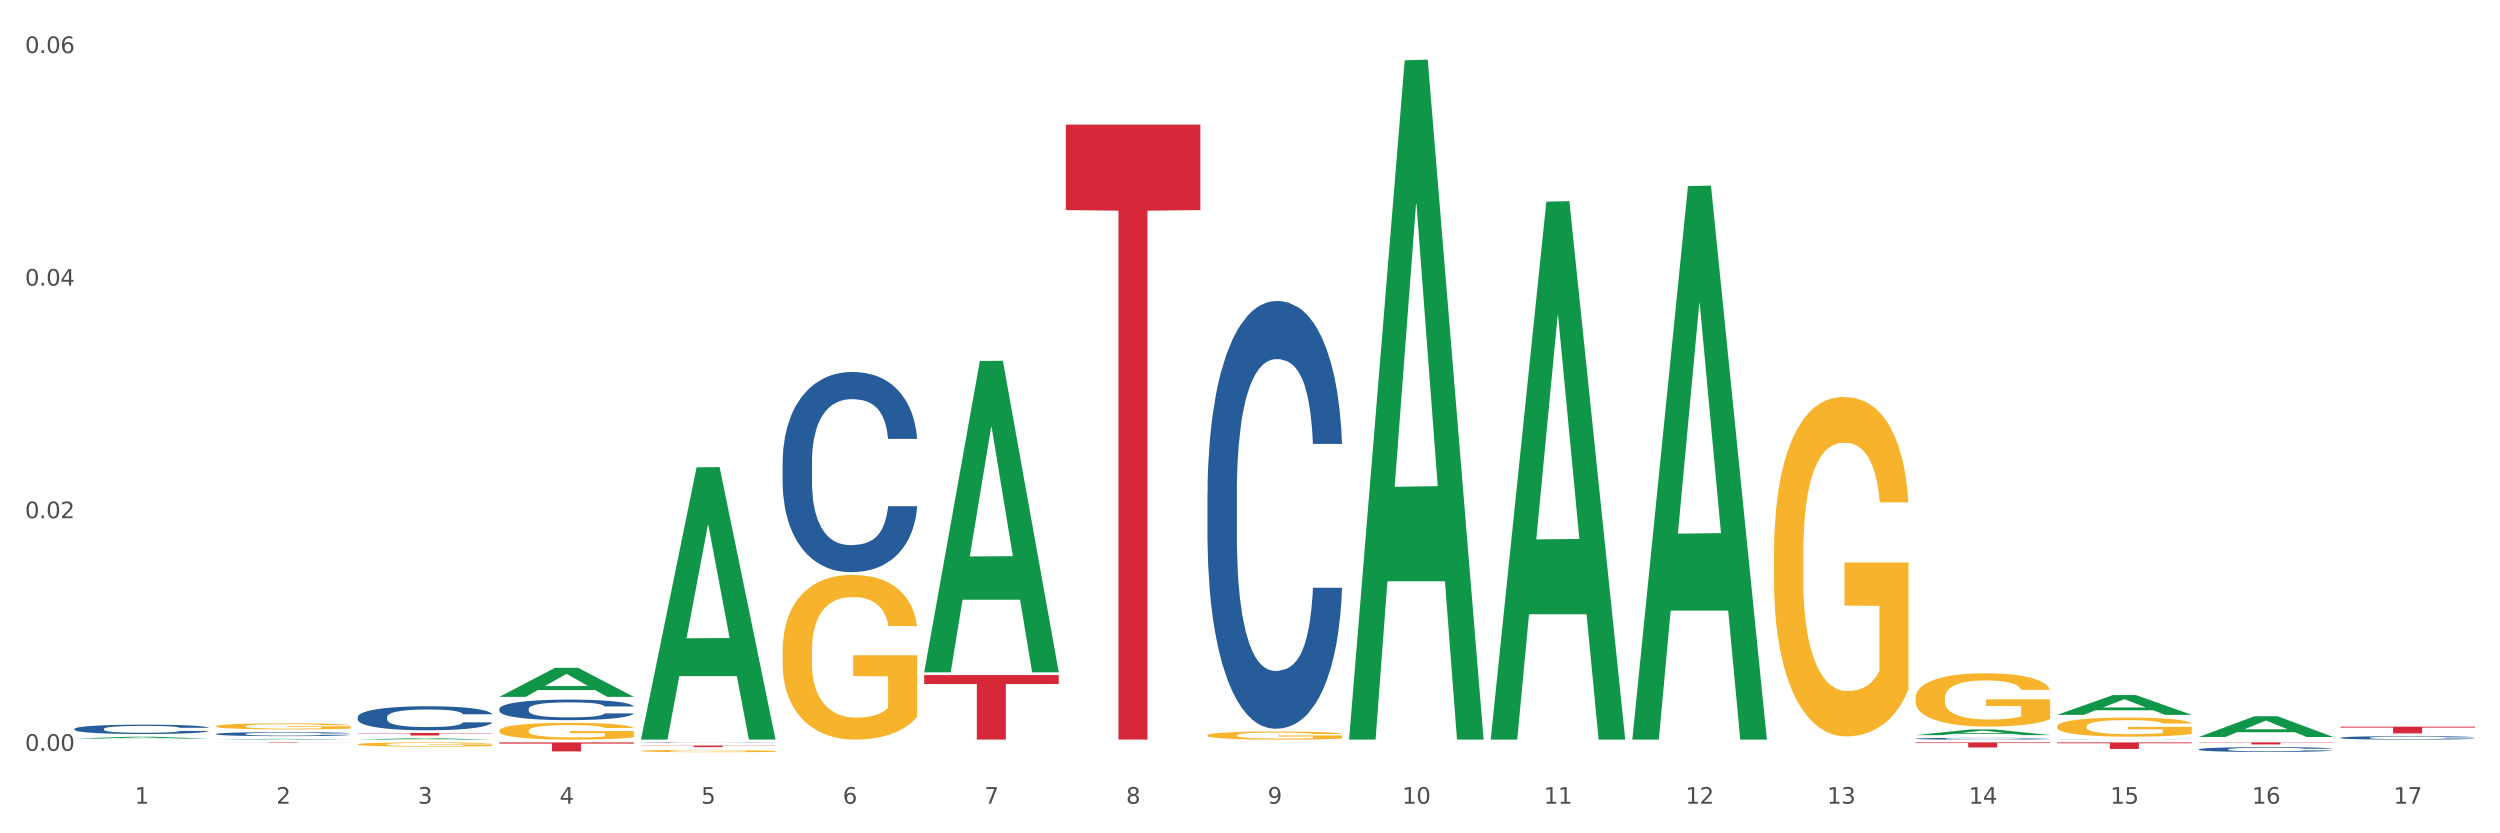
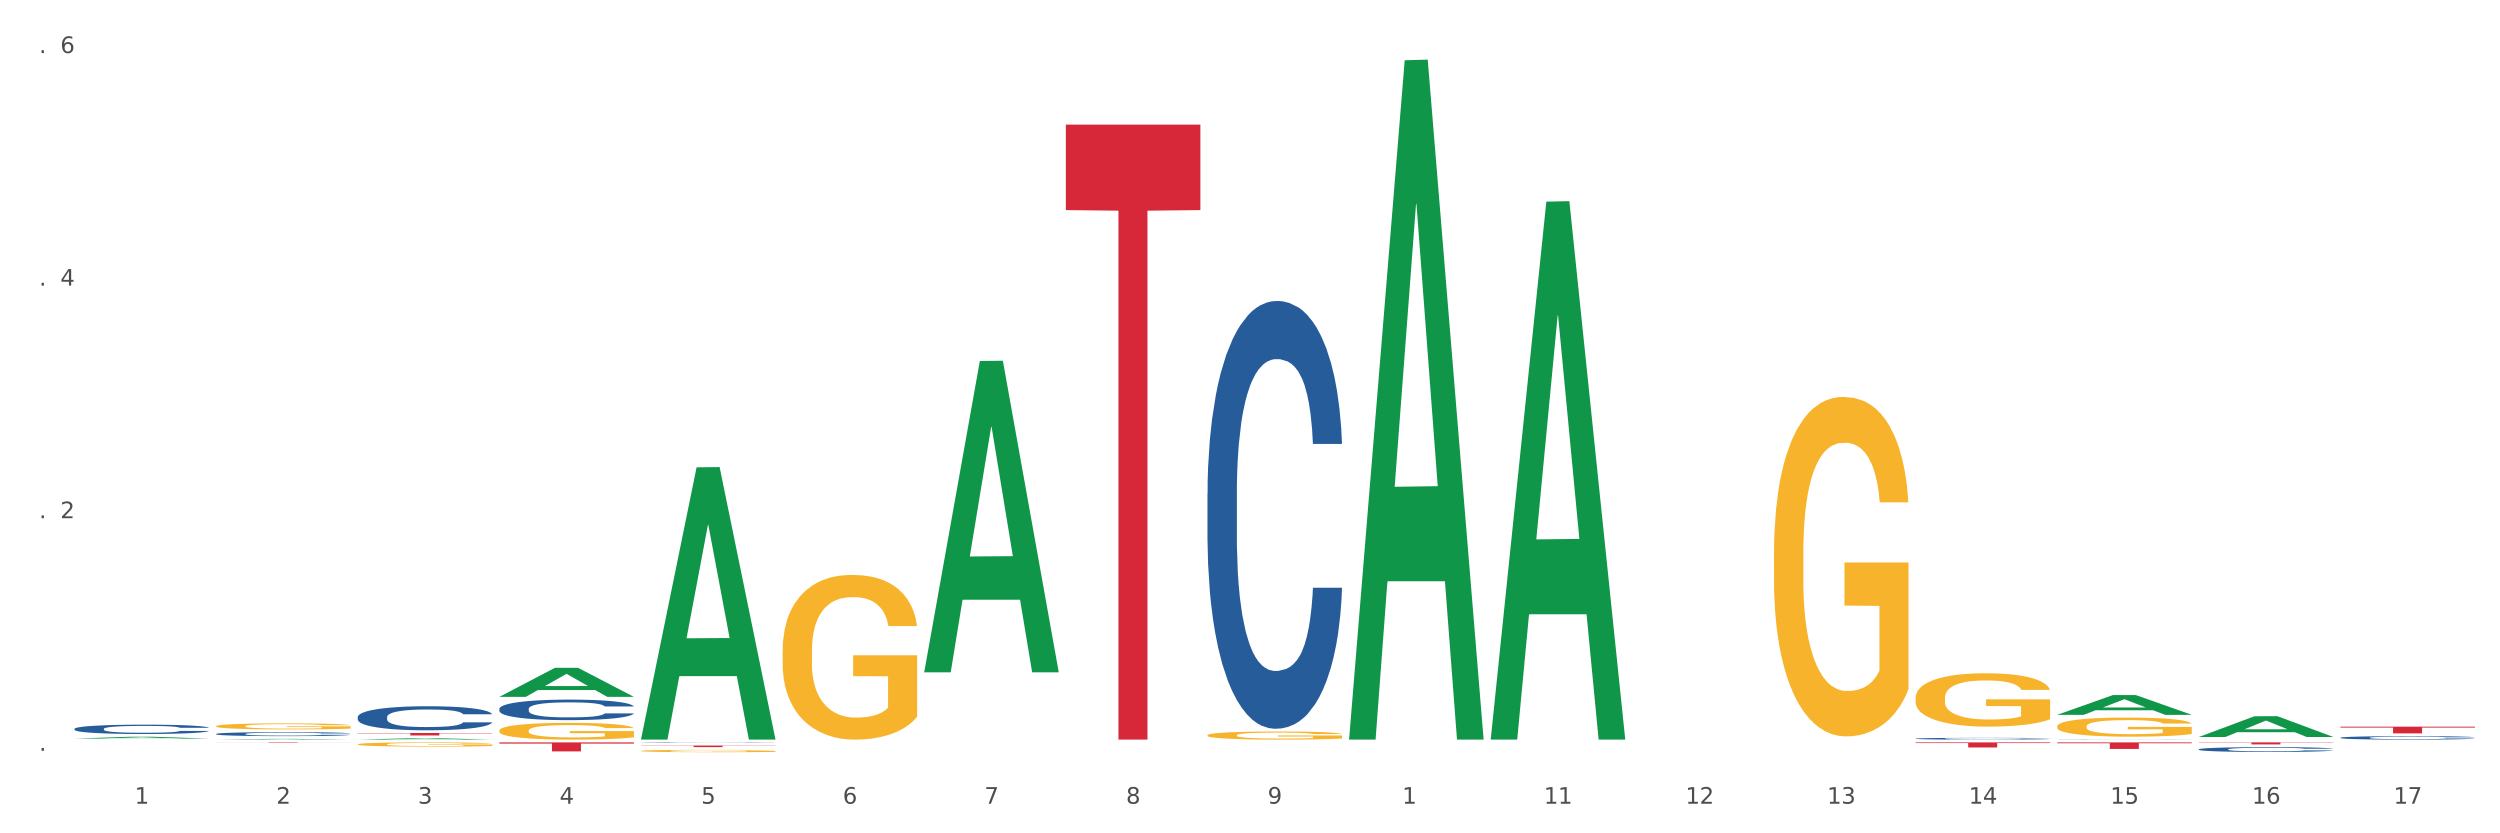
<svg xmlns="http://www.w3.org/2000/svg" xmlns:xlink="http://www.w3.org/1999/xlink" width="1080pt" height="360pt" viewBox="0 0 1080 360" version="1.1">
  <rect x="0" y="0" width="1080" height="360" fill="#333333" stroke="none" />
  <defs>
    <style type="text/css">*{stroke-linejoin: round; stroke-linecap: butt}</style>
  </defs>
  <g id="figure_1">
    <g id="patch_1">
      <path d="M 0 360  L 1080 360  L 1080 0  L 0 0  z " style="fill: #ffffff; stroke: #ffffff; stroke-linejoin: miter" />
    </g>
    <g id="axes_1">
      <g id="matplotlib.axis_1">
        <g id="xtick_1">
          <g id="text_1">
            <g style="fill: #4d4d4d" transform="translate(58.182 347.204) scale(0.096 -0.096)">
              <defs>
                <path id="DejaVuSans-31" d="M 794 531  L 1825 531  L 1825 4091  L 703 3866  L 703 4441  L 1819 4666  L 2450 4666  L 2450 531  L 3481 531  L 3481 0  L 794 0  L 794 531  z " transform="scale(0.016)" />
              </defs>
              <use xlink:href="#DejaVuSans-31" />
            </g>
          </g>
        </g>
        <g id="xtick_2">
          <g id="text_2">
            <g style="fill: #4d4d4d" transform="translate(119.364 347.204) scale(0.096 -0.096)">
              <defs>
                <path id="DejaVuSans-32" d="M 1228 531  L 3431 531  L 3431 0  L 469 0  L 469 531  Q 828 903 1448 1529  Q 2069 2156 2228 2338  Q 2531 2678 2651 2914  Q 2772 3150 2772 3378  Q 2772 3750 2511 3984  Q 2250 4219 1831 4219  Q 1534 4219 1204 4116  Q 875 4013 500 3803  L 500 4441  Q 881 4594 1212 4672  Q 1544 4750 1819 4750  Q 2544 4750 2975 4387  Q 3406 4025 3406 3419  Q 3406 3131 3298 2873  Q 3191 2616 2906 2266  Q 2828 2175 2409 1742  Q 1991 1309 1228 531  z " transform="scale(0.016)" />
              </defs>
              <use xlink:href="#DejaVuSans-32" />
            </g>
          </g>
        </g>
        <g id="xtick_3">
          <g id="text_3">
            <g style="fill: #4d4d4d" transform="translate(180.545 347.204) scale(0.096 -0.096)">
              <defs>
                <path id="DejaVuSans-33" d="M 2597 2516  Q 3050 2419 3304 2112  Q 3559 1806 3559 1356  Q 3559 666 3084 287  Q 2609 -91 1734 -91  Q 1441 -91 1130 -33  Q 819 25 488 141  L 488 750  Q 750 597 1062 519  Q 1375 441 1716 441  Q 2309 441 2620 675  Q 2931 909 2931 1356  Q 2931 1769 2642 2001  Q 2353 2234 1838 2234  L 1294 2234  L 1294 2753  L 1863 2753  Q 2328 2753 2575 2939  Q 2822 3125 2822 3475  Q 2822 3834 2567 4026  Q 2313 4219 1838 4219  Q 1578 4219 1281 4162  Q 984 4106 628 3988  L 628 4550  Q 988 4650 1302 4700  Q 1616 4750 1894 4750  Q 2613 4750 3031 4423  Q 3450 4097 3450 3541  Q 3450 3153 3228 2886  Q 3006 2619 2597 2516  z " transform="scale(0.016)" />
              </defs>
              <use xlink:href="#DejaVuSans-33" />
            </g>
          </g>
        </g>
        <g id="xtick_4">
          <g id="text_4">
            <g style="fill: #4d4d4d" transform="translate(241.726 347.204) scale(0.096 -0.096)">
              <defs>
                <path id="DejaVuSans-34" d="M 2419 4116  L 825 1625  L 2419 1625  L 2419 4116  z M 2253 4666  L 3047 4666  L 3047 1625  L 3713 1625  L 3713 1100  L 3047 1100  L 3047 0  L 2419 0  L 2419 1100  L 313 1100  L 313 1709  L 2253 4666  z " transform="scale(0.016)" />
              </defs>
              <use xlink:href="#DejaVuSans-34" />
            </g>
          </g>
        </g>
        <g id="xtick_5">
          <g id="text_5">
            <g style="fill: #4d4d4d" transform="translate(302.908 347.204) scale(0.096 -0.096)">
              <defs>
                <path id="DejaVuSans-35" d="M 691 4666  L 3169 4666  L 3169 4134  L 1269 4134  L 1269 2991  Q 1406 3038 1543 3061  Q 1681 3084 1819 3084  Q 2600 3084 3056 2656  Q 3513 2228 3513 1497  Q 3513 744 3044 326  Q 2575 -91 1722 -91  Q 1428 -91 1123 -41  Q 819 9 494 109  L 494 744  Q 775 591 1075 516  Q 1375 441 1709 441  Q 2250 441 2565 725  Q 2881 1009 2881 1497  Q 2881 1984 2565 2268  Q 2250 2553 1709 2553  Q 1456 2553 1204 2497  Q 953 2441 691 2322  L 691 4666  z " transform="scale(0.016)" />
              </defs>
              <use xlink:href="#DejaVuSans-35" />
            </g>
          </g>
        </g>
        <g id="xtick_6">
          <g id="text_6">
            <g style="fill: #4d4d4d" transform="translate(364.089 347.204) scale(0.096 -0.096)">
              <defs>
                <path id="DejaVuSans-36" d="M 2113 2584  Q 1688 2584 1439 2293  Q 1191 2003 1191 1497  Q 1191 994 1439 701  Q 1688 409 2113 409  Q 2538 409 2786 701  Q 3034 994 3034 1497  Q 3034 2003 2786 2293  Q 2538 2584 2113 2584  z M 3366 4563  L 3366 3988  Q 3128 4100 2886 4159  Q 2644 4219 2406 4219  Q 1781 4219 1451 3797  Q 1122 3375 1075 2522  Q 1259 2794 1537 2939  Q 1816 3084 2150 3084  Q 2853 3084 3261 2657  Q 3669 2231 3669 1497  Q 3669 778 3244 343  Q 2819 -91 2113 -91  Q 1303 -91 875 529  Q 447 1150 447 2328  Q 447 3434 972 4092  Q 1497 4750 2381 4750  Q 2619 4750 2861 4703  Q 3103 4656 3366 4563  z " transform="scale(0.016)" />
              </defs>
              <use xlink:href="#DejaVuSans-36" />
            </g>
          </g>
        </g>
        <g id="xtick_7">
          <g id="text_7">
            <g style="fill: #4d4d4d" transform="translate(425.271 347.204) scale(0.096 -0.096)">
              <defs>
                <path id="DejaVuSans-37" d="M 525 4666  L 3525 4666  L 3525 4397  L 1831 0  L 1172 0  L 2766 4134  L 525 4134  L 525 4666  z " transform="scale(0.016)" />
              </defs>
              <use xlink:href="#DejaVuSans-37" />
            </g>
          </g>
        </g>
        <g id="xtick_8">
          <g id="text_8">
            <g style="fill: #4d4d4d" transform="translate(486.452 347.204) scale(0.096 -0.096)">
              <defs>
                <path id="DejaVuSans-38" d="M 2034 2216  Q 1584 2216 1326 1975  Q 1069 1734 1069 1313  Q 1069 891 1326 650  Q 1584 409 2034 409  Q 2484 409 2743 651  Q 3003 894 3003 1313  Q 3003 1734 2745 1975  Q 2488 2216 2034 2216  z M 1403 2484  Q 997 2584 770 2862  Q 544 3141 544 3541  Q 544 4100 942 4425  Q 1341 4750 2034 4750  Q 2731 4750 3128 4425  Q 3525 4100 3525 3541  Q 3525 3141 3298 2862  Q 3072 2584 2669 2484  Q 3125 2378 3379 2068  Q 3634 1759 3634 1313  Q 3634 634 3220 271  Q 2806 -91 2034 -91  Q 1263 -91 848 271  Q 434 634 434 1313  Q 434 1759 690 2068  Q 947 2378 1403 2484  z M 1172 3481  Q 1172 3119 1398 2916  Q 1625 2713 2034 2713  Q 2441 2713 2670 2916  Q 2900 3119 2900 3481  Q 2900 3844 2670 4047  Q 2441 4250 2034 4250  Q 1625 4250 1398 4047  Q 1172 3844 1172 3481  z " transform="scale(0.016)" />
              </defs>
              <use xlink:href="#DejaVuSans-38" />
            </g>
          </g>
        </g>
        <g id="xtick_9">
          <g id="text_9">
            <g style="fill: #4d4d4d" transform="translate(547.634 347.204) scale(0.096 -0.096)">
              <defs>
                <path id="DejaVuSans-39" d="M 703 97  L 703 672  Q 941 559 1184 500  Q 1428 441 1663 441  Q 2288 441 2617 861  Q 2947 1281 2994 2138  Q 2813 1869 2534 1725  Q 2256 1581 1919 1581  Q 1219 1581 811 2004  Q 403 2428 403 3163  Q 403 3881 828 4315  Q 1253 4750 1959 4750  Q 2769 4750 3195 4129  Q 3622 3509 3622 2328  Q 3622 1225 3098 567  Q 2575 -91 1691 -91  Q 1453 -91 1209 -44  Q 966 3 703 97  z M 1959 2075  Q 2384 2075 2632 2365  Q 2881 2656 2881 3163  Q 2881 3666 2632 3958  Q 2384 4250 1959 4250  Q 1534 4250 1286 3958  Q 1038 3666 1038 3163  Q 1038 2656 1286 2365  Q 1534 2075 1959 2075  z " transform="scale(0.016)" />
              </defs>
              <use xlink:href="#DejaVuSans-39" />
            </g>
          </g>
        </g>
        <g id="xtick_10">
          <g id="text_10">
            <g style="fill: #4d4d4d" transform="translate(605.761 347.204) scale(0.096 -0.096)">
              <defs>
-                 <path id="DejaVuSans-30" d="M 2034 4250  Q 1547 4250 1301 3770  Q 1056 3291 1056 2328  Q 1056 1369 1301 889  Q 1547 409 2034 409  Q 2525 409 2770 889  Q 3016 1369 3016 2328  Q 3016 3291 2770 3770  Q 2525 4250 2034 4250  z M 2034 4750  Q 2819 4750 3233 4129  Q 3647 3509 3647 2328  Q 3647 1150 3233 529  Q 2819 -91 2034 -91  Q 1250 -91 836 529  Q 422 1150 422 2328  Q 422 3509 836 4129  Q 1250 4750 2034 4750  z " transform="scale(0.016)" />
-               </defs>
+                 </defs>
              <use xlink:href="#DejaVuSans-31" />
              <use xlink:href="#DejaVuSans-30" transform="translate(63.623 0)" />
            </g>
          </g>
        </g>
        <g id="xtick_11">
          <g id="text_11">
            <g style="fill: #4d4d4d" transform="translate(666.942 347.204) scale(0.096 -0.096)">
              <use xlink:href="#DejaVuSans-31" />
              <use xlink:href="#DejaVuSans-31" transform="translate(63.623 0)" />
            </g>
          </g>
        </g>
        <g id="xtick_12">
          <g id="text_12">
            <g style="fill: #4d4d4d" transform="translate(728.124 347.204) scale(0.096 -0.096)">
              <use xlink:href="#DejaVuSans-31" />
              <use xlink:href="#DejaVuSans-32" transform="translate(63.623 0)" />
            </g>
          </g>
        </g>
        <g id="xtick_13">
          <g id="text_13">
            <g style="fill: #4d4d4d" transform="translate(789.305 347.204) scale(0.096 -0.096)">
              <use xlink:href="#DejaVuSans-31" />
              <use xlink:href="#DejaVuSans-33" transform="translate(63.623 0)" />
            </g>
          </g>
        </g>
        <g id="xtick_14">
          <g id="text_14">
            <g style="fill: #4d4d4d" transform="translate(850.487 347.204) scale(0.096 -0.096)">
              <use xlink:href="#DejaVuSans-31" />
              <use xlink:href="#DejaVuSans-34" transform="translate(63.623 0)" />
            </g>
          </g>
        </g>
        <g id="xtick_15">
          <g id="text_15">
            <g style="fill: #4d4d4d" transform="translate(911.668 347.204) scale(0.096 -0.096)">
              <use xlink:href="#DejaVuSans-31" />
              <use xlink:href="#DejaVuSans-35" transform="translate(63.623 0)" />
            </g>
          </g>
        </g>
        <g id="xtick_16">
          <g id="text_16">
            <g style="fill: #4d4d4d" transform="translate(972.849 347.204) scale(0.096 -0.096)">
              <use xlink:href="#DejaVuSans-31" />
              <use xlink:href="#DejaVuSans-36" transform="translate(63.623 0)" />
            </g>
          </g>
        </g>
        <g id="xtick_17">
          <g id="text_17">
            <g style="fill: #4d4d4d" transform="translate(1034.031 347.204) scale(0.096 -0.096)">
              <use xlink:href="#DejaVuSans-31" />
              <use xlink:href="#DejaVuSans-37" transform="translate(63.623 0)" />
            </g>
          </g>
        </g>
        <g id="xtick_18" />
        <g id="xtick_19" />
        <g id="xtick_20" />
        <g id="xtick_21" />
        <g id="xtick_22" />
        <g id="xtick_23" />
        <g id="xtick_24" />
        <g id="xtick_25" />
        <g id="xtick_26" />
        <g id="xtick_27" />
        <g id="xtick_28" />
        <g id="xtick_29" />
        <g id="xtick_30" />
        <g id="xtick_31" />
        <g id="xtick_32" />
        <g id="xtick_33" />
      </g>
      <g id="matplotlib.axis_2">
        <g id="ytick_1">
          <g id="text_18">
            <g style="fill: #4d4d4d" transform="translate(10.8 324.349) scale(0.096 -0.096)">
              <defs>
                <path id="DejaVuSans-2e" d="M 684 794  L 1344 794  L 1344 0  L 684 0  L 684 794  z " transform="scale(0.016)" />
              </defs>
              <use xlink:href="#DejaVuSans-30" />
              <use xlink:href="#DejaVuSans-2e" transform="translate(63.623 0)" />
              <use xlink:href="#DejaVuSans-30" transform="translate(95.41 0)" />
              <use xlink:href="#DejaVuSans-30" transform="translate(159.033 0)" />
            </g>
          </g>
        </g>
        <g id="ytick_2">
          <g id="text_19">
            <g style="fill: #4d4d4d" transform="translate(10.8 223.87) scale(0.096 -0.096)">
              <use xlink:href="#DejaVuSans-30" />
              <use xlink:href="#DejaVuSans-2e" transform="translate(63.623 0)" />
              <use xlink:href="#DejaVuSans-30" transform="translate(95.41 0)" />
              <use xlink:href="#DejaVuSans-32" transform="translate(159.033 0)" />
            </g>
          </g>
        </g>
        <g id="ytick_3">
          <g id="text_20">
            <g style="fill: #4d4d4d" transform="translate(10.8 123.39) scale(0.096 -0.096)">
              <use xlink:href="#DejaVuSans-30" />
              <use xlink:href="#DejaVuSans-2e" transform="translate(63.623 0)" />
              <use xlink:href="#DejaVuSans-30" transform="translate(95.41 0)" />
              <use xlink:href="#DejaVuSans-34" transform="translate(159.033 0)" />
            </g>
          </g>
        </g>
        <g id="ytick_4">
          <g id="text_21">
            <g style="fill: #4d4d4d" transform="translate(10.8 22.91) scale(0.096 -0.096)">
              <use xlink:href="#DejaVuSans-30" />
              <use xlink:href="#DejaVuSans-2e" transform="translate(63.623 0)" />
              <use xlink:href="#DejaVuSans-30" transform="translate(95.41 0)" />
              <use xlink:href="#DejaVuSans-36" transform="translate(159.033 0)" />
            </g>
          </g>
        </g>
        <g id="ytick_5" />
        <g id="ytick_6" />
        <g id="ytick_7" />
      </g>
      <g id="PolyCollection_1">
        <path d="M 32.175 319.067  L 32.235 319.066  L 56.203 318.271  L 66.15 318.271  L 90.297 319.068  L 78.793 319.068  L 73.58 318.883  L 48.833 318.883  L 48.653 318.886  L 43.62 319.068  L 32.175 319.068  L 32.175 319.067  L 51.949 318.772  L 70.464 318.771  L 61.296 318.441  L 61.176 318.439  L 61.056 318.441  L 51.889 318.771  L 51.949 318.772  L 32.175 319.067  z " clip-path="url(#pebe60a2f0b)" style="fill: #109648" />
        <path d="M 888.715 320.702  L 946.837 320.702  L 946.837 321.098  L 923.974 321.101  L 923.974 323.549  L 911.44 323.549  L 911.44 321.101  L 888.715 321.098  L 888.715 320.705  L 888.715 320.702  z " clip-path="url(#pebe60a2f0b)" style="fill: #d62839" />
        <path d="M 827.533 320.702  L 885.656 320.702  L 885.656 321.008  L 862.792 321.01  L 862.792 322.905  L 850.259 322.905  L 850.259 321.01  L 827.533 321.008  L 827.533 320.704  L 827.533 320.702  z " clip-path="url(#pebe60a2f0b)" style="fill: #d62839" />
        <path d="M 460.445 53.837  L 518.567 53.837  L 518.567 90.759  L 495.704 91.008  L 495.704 319.522  L 483.17 319.522  L 483.17 91.008  L 460.445 90.759  L 460.445 54.087  L 460.445 53.837  z " clip-path="url(#pebe60a2f0b)" style="fill: #d62839" />
-         <path d="M 399.263 291.618  L 457.386 291.618  L 457.386 295.496  L 434.523 295.522  L 434.523 319.522  L 421.989 319.522  L 421.989 295.522  L 399.263 295.496  L 399.263 291.644  L 399.263 291.618  z " clip-path="url(#pebe60a2f0b)" style="fill: #d62839" />
        <path d="M 276.901 322.075  L 335.023 322.075  L 335.023 322.17  L 312.16 322.171  L 312.16 322.76  L 299.626 322.76  L 299.626 322.171  L 276.901 322.17  L 276.901 322.076  L 276.901 322.075  z " clip-path="url(#pebe60a2f0b)" style="fill: #d62839" />
        <path d="M 215.719 320.702  L 273.842 320.702  L 273.842 321.245  L 250.978 321.249  L 250.978 324.608  L 238.445 324.608  L 238.445 321.249  L 215.719 321.245  L 215.719 320.706  L 215.719 320.702  z " clip-path="url(#pebe60a2f0b)" style="fill: #d62839" />
        <path d="M 154.538 316.662  L 212.66 316.662  L 212.66 316.808  L 189.797 316.809  L 189.797 317.715  L 177.263 317.715  L 177.263 316.809  L 154.538 316.808  L 154.538 316.663  L 154.538 316.662  z " clip-path="url(#pebe60a2f0b)" style="fill: #d62839" />
        <path d="M 93.356 320.702  L 151.479 320.702  L 151.479 320.729  L 128.615 320.729  L 128.615 320.895  L 116.082 320.895  L 116.082 320.729  L 93.356 320.729  L 93.356 320.702  L 93.356 320.702  z " clip-path="url(#pebe60a2f0b)" style="fill: #d62839" />
        <path d="M 32.175 314.866  L 32.244 314.862  L 32.244 314.759  L 32.45 314.619  L 33.206 314.361  L 34.167 314.165  L 35.816 313.936  L 36.709 313.84  L 37.877 313.733  L 40.282 313.56  L 43.03 313.412  L 44.954 313.331  L 46.396 313.279  L 49.625 313.187  L 51.48 313.147  L 53.404 313.113  L 55.053 313.091  L 57.801 313.065  L 60 313.054  L 62.542 313.051  L 64.671 313.054  L 67.488 313.069  L 71.61 313.113  L 73.19 313.139  L 75.32 313.184  L 77.519 313.243  L 79.305 313.302  L 81.366 313.386  L 83.496 313.497  L 85.557 313.637  L 87 313.766  L 88.168 313.903  L 89.198 314.069  L 89.954 314.25  L 90.297 314.401  L 77.725 314.401  L 77.381 314.265  L 76.694 314.117  L 76.007 314.017  L 75.251 313.936  L 74.084 313.844  L 73.053 313.785  L 71.335 313.715  L 69.755 313.671  L 68.45 313.645  L 66.87 313.623  L 63.503 313.6  L 61.099 313.6  L 59.587 313.608  L 57.732 313.626  L 56.152 313.652  L 54.297 313.696  L 52.854 313.744  L 51.412 313.807  L 50.587 313.851  L 49.351 313.933  L 48.526 313.999  L 47.427 314.113  L 46.809 314.194  L 45.709 314.405  L 45.228 314.56  L 45.022 314.667  L 44.885 314.785  L 44.885 315.36  L 45.297 315.619  L 45.641 315.729  L 46.19 315.855  L 47.221 316.017  L 48.732 316.176  L 50.312 316.29  L 51.618 316.36  L 52.854 316.412  L 54.091 316.453  L 55.603 316.489  L 56.839 316.512  L 58.694 316.534  L 60.893 316.545  L 62.61 316.545  L 66.114 316.526  L 67.694 316.508  L 69.206 316.482  L 70.855 316.442  L 72.16 316.397  L 72.916 316.364  L 74.152 316.294  L 75.114 316.22  L 75.939 316.135  L 76.488 316.061  L 77.106 315.951  L 77.587 315.825  L 77.725 315.759  L 90.297 315.759  L 90.023 315.892  L 89.542 316.021  L 88.58 316.194  L 87.824 316.294  L 86.656 316.416  L 85.419 316.519  L 83.702 316.633  L 82.122 316.718  L 80.473 316.792  L 78.687 316.858  L 75.458 316.951  L 74.29 316.977  L 71.816 317.021  L 69.893 317.047  L 67.076 317.072  L 64.19 317.087  L 61.167 317.091  L 58.488 317.084  L 55.534 317.061  L 53.679 317.039  L 51.618 317.006  L 49.213 316.954  L 46.946 316.892  L 44.816 316.818  L 42.824 316.733  L 40.969 316.637  L 38.564 316.478  L 36.778 316.323  L 35.473 316.18  L 34.58 316.058  L 33.686 315.903  L 33.206 315.796  L 32.45 315.538  L 32.175 315.298  L 32.175 314.866  z " clip-path="url(#pebe60a2f0b)" style="fill: #255c99" />
-         <path d="M 93.356 317.06  L 93.425 317.059  L 93.425 317.015  L 93.631 316.955  L 94.387 316.845  L 95.349 316.761  L 96.998 316.664  L 97.891 316.623  L 99.059 316.577  L 101.463 316.503  L 104.211 316.44  L 106.135 316.406  L 107.578 316.384  L 110.807 316.344  L 112.662 316.327  L 114.585 316.313  L 116.234 316.304  L 118.982 316.292  L 121.181 316.288  L 123.723 316.286  L 125.853 316.288  L 128.67 316.294  L 132.792 316.313  L 134.372 316.324  L 136.502 316.343  L 138.7 316.368  L 140.486 316.393  L 142.547 316.429  L 144.677 316.477  L 146.738 316.536  L 148.181 316.591  L 149.349 316.65  L 150.38 316.721  L 151.135 316.798  L 151.479 316.862  L 138.906 316.862  L 138.563 316.804  L 137.876 316.741  L 137.189 316.698  L 136.433 316.664  L 135.265 316.625  L 134.234 316.599  L 132.517 316.569  L 130.937 316.551  L 129.631 316.54  L 128.051 316.53  L 124.685 316.521  L 122.28 316.521  L 120.769 316.524  L 118.914 316.532  L 117.334 316.543  L 115.479 316.562  L 114.036 316.582  L 112.593 316.609  L 111.769 316.628  L 110.532 316.662  L 109.708 316.691  L 108.608 316.739  L 107.99 316.774  L 106.891 316.864  L 106.41 316.93  L 106.204 316.975  L 106.066 317.026  L 106.066 317.271  L 106.479 317.381  L 106.822 317.429  L 107.372 317.482  L 108.402 317.551  L 109.914 317.619  L 111.494 317.668  L 112.799 317.698  L 114.036 317.72  L 115.273 317.737  L 116.784 317.753  L 118.021 317.762  L 119.876 317.772  L 122.074 317.776  L 123.792 317.776  L 127.295 317.769  L 128.876 317.761  L 130.387 317.75  L 132.036 317.732  L 133.341 317.713  L 134.097 317.699  L 135.334 317.669  L 136.296 317.638  L 137.12 317.602  L 137.67 317.57  L 138.288 317.523  L 138.769 317.47  L 138.906 317.441  L 151.479 317.441  L 151.204 317.498  L 150.723 317.553  L 149.761 317.627  L 149.005 317.669  L 147.838 317.721  L 146.601 317.765  L 144.883 317.814  L 143.303 317.85  L 141.654 317.882  L 139.868 317.91  L 136.639 317.95  L 135.471 317.961  L 132.998 317.979  L 131.074 317.99  L 128.257 318.001  L 125.372 318.008  L 122.349 318.009  L 119.669 318.006  L 116.715 317.997  L 114.86 317.987  L 112.799 317.973  L 110.395 317.951  L 108.127 317.924  L 105.998 317.893  L 104.005 317.857  L 102.15 317.816  L 99.746 317.748  L 97.959 317.682  L 96.654 317.621  L 95.761 317.569  L 94.868 317.503  L 94.387 317.457  L 93.631 317.347  L 93.356 317.245  L 93.356 317.06  z " clip-path="url(#pebe60a2f0b)" style="fill: #255c99" />
+         <path d="M 93.356 317.06  L 93.425 317.059  L 93.425 317.015  L 93.631 316.955  L 94.387 316.845  L 95.349 316.761  L 96.998 316.664  L 97.891 316.623  L 99.059 316.577  L 101.463 316.503  L 104.211 316.44  L 106.135 316.406  L 107.578 316.384  L 110.807 316.344  L 112.662 316.327  L 114.585 316.313  L 116.234 316.304  L 118.982 316.292  L 121.181 316.288  L 123.723 316.286  L 125.853 316.288  L 128.67 316.294  L 132.792 316.313  L 134.372 316.324  L 136.502 316.343  L 138.7 316.368  L 140.486 316.393  L 142.547 316.429  L 144.677 316.477  L 146.738 316.536  L 148.181 316.591  L 149.349 316.65  L 150.38 316.721  L 151.135 316.798  L 151.479 316.862  L 138.906 316.862  L 138.563 316.804  L 137.876 316.741  L 137.189 316.698  L 136.433 316.664  L 135.265 316.625  L 134.234 316.599  L 132.517 316.569  L 130.937 316.551  L 129.631 316.54  L 128.051 316.53  L 124.685 316.521  L 122.28 316.521  L 120.769 316.524  L 118.914 316.532  L 117.334 316.543  L 115.479 316.562  L 114.036 316.582  L 112.593 316.609  L 111.769 316.628  L 110.532 316.662  L 109.708 316.691  L 108.608 316.739  L 107.99 316.774  L 106.891 316.864  L 106.41 316.93  L 106.204 316.975  L 106.066 317.026  L 106.066 317.271  L 106.479 317.381  L 106.822 317.429  L 107.372 317.482  L 108.402 317.551  L 109.914 317.619  L 111.494 317.668  L 112.799 317.698  L 114.036 317.72  L 115.273 317.737  L 116.784 317.753  L 118.021 317.762  L 119.876 317.772  L 122.074 317.776  L 123.792 317.776  L 127.295 317.769  L 128.876 317.761  L 130.387 317.75  L 132.036 317.732  L 134.097 317.699  L 135.334 317.669  L 136.296 317.638  L 137.12 317.602  L 137.67 317.57  L 138.288 317.523  L 138.769 317.47  L 138.906 317.441  L 151.479 317.441  L 151.204 317.498  L 150.723 317.553  L 149.761 317.627  L 149.005 317.669  L 147.838 317.721  L 146.601 317.765  L 144.883 317.814  L 143.303 317.85  L 141.654 317.882  L 139.868 317.91  L 136.639 317.95  L 135.471 317.961  L 132.998 317.979  L 131.074 317.99  L 128.257 318.001  L 125.372 318.008  L 122.349 318.009  L 119.669 318.006  L 116.715 317.997  L 114.86 317.987  L 112.799 317.973  L 110.395 317.951  L 108.127 317.924  L 105.998 317.893  L 104.005 317.857  L 102.15 317.816  L 99.746 317.748  L 97.959 317.682  L 96.654 317.621  L 95.761 317.569  L 94.868 317.503  L 94.387 317.457  L 93.631 317.347  L 93.356 317.245  L 93.356 317.06  z " clip-path="url(#pebe60a2f0b)" style="fill: #255c99" />
        <path d="M 154.538 309.764  L 154.607 309.754  L 154.607 309.489  L 154.813 309.128  L 155.568 308.465  L 156.53 307.962  L 158.179 307.374  L 159.072 307.127  L 160.24 306.852  L 162.645 306.407  L 165.393 306.027  L 167.317 305.819  L 168.759 305.686  L 171.988 305.449  L 173.843 305.345  L 175.767 305.259  L 177.416 305.202  L 180.164 305.136  L 182.362 305.108  L 184.904 305.098  L 187.034 305.108  L 189.851 305.145  L 193.973 305.259  L 195.553 305.326  L 197.683 305.439  L 199.882 305.591  L 201.668 305.743  L 203.729 305.961  L 205.859 306.246  L 207.92 306.606  L 209.362 306.938  L 210.53 307.289  L 211.561 307.715  L 212.317 308.18  L 212.66 308.569  L 200.088 308.569  L 199.744 308.218  L 199.057 307.839  L 198.37 307.583  L 197.614 307.374  L 196.446 307.137  L 195.416 306.985  L 193.698 306.805  L 192.118 306.691  L 190.813 306.625  L 189.233 306.568  L 185.866 306.511  L 183.462 306.511  L 181.95 306.53  L 180.095 306.577  L 178.515 306.644  L 176.66 306.758  L 175.217 306.881  L 173.775 307.042  L 172.95 307.156  L 171.713 307.365  L 170.889 307.535  L 169.79 307.829  L 169.171 308.038  L 168.072 308.578  L 167.591 308.977  L 167.385 309.252  L 167.248 309.555  L 167.248 311.035  L 167.66 311.698  L 168.004 311.983  L 168.553 312.305  L 169.584 312.723  L 171.095 313.13  L 172.675 313.424  L 173.981 313.604  L 175.217 313.737  L 176.454 313.842  L 177.965 313.936  L 179.202 313.993  L 181.057 314.05  L 183.255 314.079  L 184.973 314.079  L 188.477 314.031  L 190.057 313.984  L 191.568 313.917  L 193.217 313.813  L 194.523 313.699  L 195.278 313.614  L 196.515 313.434  L 197.477 313.244  L 198.301 313.026  L 198.851 312.836  L 199.469 312.552  L 199.95 312.229  L 200.088 312.059  L 212.66 312.059  L 212.385 312.4  L 211.904 312.732  L 210.943 313.178  L 210.187 313.434  L 209.019 313.747  L 207.782 314.012  L 206.065 314.306  L 204.485 314.524  L 202.836 314.714  L 201.049 314.885  L 197.82 315.122  L 196.652 315.188  L 194.179 315.302  L 192.256 315.368  L 189.439 315.435  L 186.553 315.473  L 183.53 315.482  L 180.851 315.463  L 177.897 315.406  L 176.042 315.349  L 173.981 315.264  L 171.576 315.131  L 169.309 314.97  L 167.179 314.78  L 165.187 314.562  L 163.332 314.316  L 160.927 313.908  L 159.141 313.51  L 157.836 313.14  L 156.942 312.827  L 156.049 312.429  L 155.568 312.154  L 154.813 311.49  L 154.538 310.873  L 154.538 309.764  z " clip-path="url(#pebe60a2f0b)" style="fill: #255c99" />
        <path d="M 215.719 306.214  L 215.788 306.206  L 215.788 305.979  L 215.994 305.672  L 216.75 305.105  L 217.712 304.675  L 219.36 304.173  L 220.254 303.963  L 221.422 303.728  L 223.826 303.347  L 226.574 303.023  L 228.498 302.845  L 229.941 302.732  L 233.17 302.529  L 235.025 302.44  L 236.948 302.367  L 238.597 302.319  L 241.345 302.262  L 243.544 302.238  L 246.086 302.229  L 248.216 302.238  L 251.032 302.27  L 255.155 302.367  L 256.735 302.424  L 258.864 302.521  L 261.063 302.651  L 262.849 302.78  L 264.91 302.966  L 267.04 303.209  L 269.101 303.517  L 270.544 303.801  L 271.712 304.1  L 272.742 304.465  L 273.498 304.862  L 273.842 305.194  L 261.269 305.194  L 260.926 304.894  L 260.238 304.57  L 259.551 304.351  L 258.796 304.173  L 257.628 303.971  L 256.597 303.841  L 254.88 303.687  L 253.3 303.59  L 251.994 303.533  L 250.414 303.485  L 247.048 303.436  L 244.643 303.436  L 243.132 303.452  L 241.277 303.493  L 239.696 303.55  L 237.841 303.647  L 236.399 303.752  L 234.956 303.89  L 234.132 303.987  L 232.895 304.165  L 232.07 304.311  L 230.971 304.562  L 230.353 304.74  L 229.254 305.202  L 228.773 305.542  L 228.567 305.777  L 228.429 306.036  L 228.429 307.299  L 228.841 307.866  L 229.185 308.109  L 229.735 308.385  L 230.765 308.741  L 232.277 309.089  L 233.857 309.34  L 235.162 309.494  L 236.399 309.608  L 237.635 309.697  L 239.147 309.778  L 240.383 309.826  L 242.238 309.875  L 244.437 309.899  L 246.154 309.899  L 249.658 309.859  L 251.238 309.818  L 252.75 309.761  L 254.399 309.672  L 255.704 309.575  L 256.46 309.502  L 257.696 309.348  L 258.658 309.186  L 259.483 309  L 260.032 308.838  L 260.651 308.595  L 261.132 308.32  L 261.269 308.174  L 273.842 308.174  L 273.567 308.466  L 273.086 308.749  L 272.124 309.13  L 271.368 309.348  L 270.2 309.616  L 268.964 309.842  L 267.246 310.094  L 265.666 310.28  L 264.017 310.442  L 262.231 310.588  L 259.002 310.79  L 257.834 310.847  L 255.361 310.944  L 253.437 311.001  L 250.62 311.057  L 247.735 311.09  L 244.712 311.098  L 242.032 311.082  L 239.078 311.033  L 237.223 310.984  L 235.162 310.912  L 232.757 310.798  L 230.49 310.66  L 228.361 310.498  L 226.368 310.312  L 224.513 310.102  L 222.109 309.753  L 220.322 309.413  L 219.017 309.097  L 218.124 308.83  L 217.231 308.49  L 216.75 308.255  L 215.994 307.688  L 215.719 307.162  L 215.719 306.214  z " clip-path="url(#pebe60a2f0b)" style="fill: #255c99" />
        <path d="M 276.901 320.789  L 276.969 320.789  L 276.969 320.784  L 277.175 320.777  L 277.931 320.765  L 278.893 320.755  L 280.542 320.745  L 281.435 320.74  L 282.603 320.735  L 285.008 320.727  L 287.756 320.719  L 289.679 320.716  L 291.122 320.713  L 294.351 320.709  L 296.206 320.707  L 298.13 320.705  L 299.779 320.704  L 302.527 320.703  L 304.725 320.702  L 307.267 320.702  L 309.397 320.702  L 312.214 320.703  L 316.336 320.705  L 317.916 320.706  L 320.046 320.709  L 322.244 320.711  L 324.031 320.714  L 326.092 320.718  L 328.221 320.724  L 330.283 320.73  L 331.725 320.736  L 332.893 320.743  L 333.924 320.751  L 334.679 320.759  L 335.023 320.767  L 322.45 320.767  L 322.107 320.76  L 321.42 320.753  L 320.733 320.748  L 319.977 320.745  L 318.809 320.74  L 317.779 320.737  L 316.061 320.734  L 314.481 320.732  L 313.176 320.731  L 311.595 320.73  L 308.229 320.728  L 305.824 320.728  L 304.313 320.729  L 302.458 320.73  L 300.878 320.731  L 299.023 320.733  L 297.58 320.735  L 296.137 320.738  L 295.313 320.74  L 294.076 320.744  L 293.252 320.748  L 292.153 320.753  L 291.534 320.757  L 290.435 320.767  L 289.954 320.774  L 289.748 320.779  L 289.611 320.785  L 289.611 320.813  L 290.023 320.825  L 290.366 320.83  L 290.916 320.836  L 291.947 320.844  L 293.458 320.851  L 295.038 320.857  L 296.343 320.86  L 297.58 320.863  L 298.817 320.865  L 300.328 320.866  L 301.565 320.868  L 303.42 320.869  L 305.618 320.869  L 307.336 320.869  L 310.84 320.868  L 312.42 320.867  L 313.931 320.866  L 315.58 320.864  L 316.886 320.862  L 317.641 320.86  L 318.878 320.857  L 319.84 320.854  L 320.664 320.85  L 321.214 320.846  L 321.832 320.841  L 322.313 320.835  L 322.45 320.832  L 335.023 320.832  L 334.748 320.838  L 334.267 320.844  L 333.305 320.852  L 332.55 320.857  L 331.382 320.863  L 330.145 320.868  L 328.428 320.873  L 326.847 320.877  L 325.199 320.881  L 323.412 320.884  L 320.183 320.889  L 319.015 320.89  L 316.542 320.892  L 314.618 320.893  L 311.802 320.894  L 308.916 320.895  L 305.893 320.895  L 303.214 320.895  L 300.26 320.894  L 298.405 320.893  L 296.343 320.891  L 293.939 320.889  L 291.672 320.886  L 289.542 320.882  L 287.55 320.878  L 285.695 320.874  L 283.29 320.866  L 281.504 320.859  L 280.198 320.852  L 279.305 320.846  L 278.412 320.838  L 277.931 320.833  L 277.175 320.821  L 276.901 320.81  L 276.901 320.789  z " clip-path="url(#pebe60a2f0b)" style="fill: #255c99" />
-         <path d="M 338.082 199.553  L 338.151 199.474  L 338.151 197.263  L 338.357 194.261  L 339.113 188.733  L 340.074 184.546  L 341.723 179.649  L 342.616 177.596  L 343.784 175.305  L 346.189 171.593  L 348.937 168.434  L 350.861 166.696  L 352.304 165.59  L 355.533 163.616  L 357.387 162.747  L 359.311 162.036  L 360.96 161.562  L 363.708 161.009  L 365.907 160.772  L 368.449 160.693  L 370.578 160.772  L 373.395 161.088  L 377.517 162.036  L 379.097 162.589  L 381.227 163.537  L 383.426 164.8  L 385.212 166.064  L 387.273 167.881  L 389.403 170.25  L 391.464 173.252  L 392.907 176.016  L 394.075 178.938  L 395.105 182.493  L 395.861 186.363  L 396.204 189.601  L 383.632 189.601  L 383.288 186.679  L 382.601 183.52  L 381.914 181.387  L 381.159 179.649  L 379.991 177.675  L 378.96 176.411  L 377.243 174.91  L 375.662 173.962  L 374.357 173.41  L 372.777 172.936  L 369.41 172.462  L 367.006 172.462  L 365.494 172.62  L 363.639 173.015  L 362.059 173.568  L 360.204 174.515  L 358.762 175.542  L 357.319 176.885  L 356.494 177.833  L 355.258 179.57  L 354.433 180.992  L 353.334 183.441  L 352.716 185.178  L 351.616 189.68  L 351.136 192.998  L 350.929 195.288  L 350.792 197.816  L 350.792 210.137  L 351.204 215.666  L 351.548 218.036  L 352.097 220.721  L 353.128 224.196  L 354.639 227.593  L 356.22 230.041  L 357.525 231.542  L 358.762 232.648  L 359.998 233.517  L 361.51 234.306  L 362.746 234.78  L 364.601 235.254  L 366.8 235.491  L 368.517 235.491  L 372.021 235.096  L 373.601 234.701  L 375.113 234.148  L 376.762 233.28  L 378.067 232.332  L 378.823 231.621  L 380.059 230.12  L 381.021 228.541  L 381.846 226.724  L 382.395 225.144  L 383.014 222.775  L 383.494 220.089  L 383.632 218.668  L 396.204 218.668  L 395.93 221.511  L 395.449 224.275  L 394.487 227.988  L 393.731 230.12  L 392.563 232.727  L 391.327 234.938  L 389.609 237.387  L 388.029 239.203  L 386.38 240.783  L 384.594 242.205  L 381.365 244.179  L 380.197 244.732  L 377.723 245.68  L 375.8 246.233  L 372.983 246.786  L 370.097 247.102  L 367.075 247.181  L 364.395 247.023  L 361.441 246.549  L 359.586 246.075  L 357.525 245.364  L 355.12 244.258  L 352.853 242.916  L 350.723 241.336  L 348.731 239.519  L 346.876 237.466  L 344.471 234.069  L 342.685 230.752  L 341.38 227.672  L 340.487 225.065  L 339.594 221.748  L 339.113 219.457  L 338.357 213.928  L 338.082 208.795  L 338.082 199.553  z " clip-path="url(#pebe60a2f0b)" style="fill: #255c99" />
        <path d="M 521.626 213.056  L 521.695 212.887  L 521.695 208.161  L 521.901 201.747  L 522.657 189.932  L 523.619 180.986  L 525.268 170.521  L 526.161 166.133  L 527.329 161.238  L 529.733 153.305  L 532.481 146.553  L 534.405 142.84  L 535.848 140.477  L 539.077 136.257  L 540.932 134.4  L 542.855 132.881  L 544.504 131.869  L 547.252 130.687  L 549.451 130.181  L 551.993 130.012  L 554.123 130.181  L 556.939 130.856  L 561.062 132.881  L 562.642 134.063  L 564.772 136.088  L 566.97 138.789  L 568.756 141.489  L 570.817 145.372  L 572.947 150.435  L 575.008 156.849  L 576.451 162.757  L 577.619 169.002  L 578.649 176.597  L 579.405 184.868  L 579.749 191.788  L 567.176 191.788  L 566.833 185.543  L 566.146 178.792  L 565.459 174.234  L 564.703 170.521  L 563.535 166.301  L 562.504 163.601  L 560.787 160.394  L 559.207 158.368  L 557.901 157.187  L 556.321 156.174  L 552.955 155.161  L 550.55 155.161  L 549.039 155.499  L 547.184 156.343  L 545.604 157.524  L 543.749 159.55  L 542.306 161.744  L 540.863 164.613  L 540.039 166.639  L 538.802 170.352  L 537.978 173.39  L 536.878 178.623  L 536.26 182.336  L 535.161 191.957  L 534.68 199.046  L 534.474 203.941  L 534.336 209.342  L 534.336 235.673  L 534.749 247.488  L 535.092 252.552  L 535.642 258.291  L 536.672 265.717  L 538.184 272.975  L 539.764 278.208  L 541.069 281.415  L 542.306 283.778  L 543.542 285.634  L 545.054 287.322  L 546.291 288.335  L 548.146 289.348  L 550.344 289.854  L 552.062 289.854  L 555.565 289.01  L 557.146 288.166  L 558.657 286.985  L 560.306 285.128  L 561.611 283.103  L 562.367 281.584  L 563.604 278.377  L 564.565 275.001  L 565.39 271.119  L 565.939 267.743  L 566.558 262.679  L 567.039 256.94  L 567.176 253.902  L 579.749 253.902  L 579.474 259.979  L 578.993 265.886  L 578.031 273.819  L 577.275 278.377  L 576.107 283.947  L 574.871 288.673  L 573.153 293.905  L 571.573 297.787  L 569.924 301.163  L 568.138 304.201  L 564.909 308.421  L 563.741 309.602  L 561.268 311.628  L 559.344 312.809  L 556.527 313.991  L 553.642 314.666  L 550.619 314.835  L 547.939 314.497  L 544.985 313.484  L 543.13 312.472  L 541.069 310.953  L 538.665 308.59  L 536.397 305.72  L 534.268 302.344  L 532.275 298.462  L 530.42 294.074  L 528.016 286.816  L 526.229 279.727  L 524.924 273.144  L 524.031 267.574  L 523.138 260.485  L 522.657 255.59  L 521.901 243.775  L 521.626 232.804  L 521.626 213.056  z " clip-path="url(#pebe60a2f0b)" style="fill: #255c99" />
        <path d="M 827.533 319.098  L 827.602 319.097  L 827.602 319.077  L 827.808 319.05  L 828.564 319.001  L 829.526 318.964  L 831.175 318.92  L 832.068 318.902  L 833.236 318.881  L 835.64 318.848  L 838.388 318.82  L 840.312 318.804  L 841.755 318.795  L 844.984 318.777  L 846.839 318.769  L 848.762 318.763  L 850.411 318.759  L 853.159 318.754  L 855.358 318.752  L 857.9 318.751  L 860.03 318.752  L 862.847 318.754  L 866.969 318.763  L 868.549 318.768  L 870.679 318.776  L 872.877 318.787  L 874.663 318.799  L 876.724 318.815  L 878.854 318.836  L 880.915 318.863  L 882.358 318.888  L 883.526 318.914  L 884.557 318.945  L 885.312 318.98  L 885.656 319.009  L 873.083 319.009  L 872.74 318.983  L 872.053 318.954  L 871.366 318.935  L 870.61 318.92  L 869.442 318.902  L 868.411 318.891  L 866.694 318.878  L 865.114 318.869  L 863.808 318.864  L 862.228 318.86  L 858.862 318.856  L 856.457 318.856  L 854.946 318.857  L 853.091 318.861  L 851.511 318.866  L 849.656 318.874  L 848.213 318.883  L 846.77 318.895  L 845.946 318.904  L 844.709 318.919  L 843.885 318.932  L 842.785 318.954  L 842.167 318.969  L 841.068 319.009  L 840.587 319.039  L 840.381 319.059  L 840.243 319.082  L 840.243 319.192  L 840.656 319.241  L 840.999 319.262  L 841.549 319.286  L 842.579 319.317  L 844.091 319.348  L 845.671 319.37  L 846.976 319.383  L 848.213 319.393  L 849.45 319.401  L 850.961 319.408  L 852.198 319.412  L 854.053 319.416  L 856.251 319.418  L 857.969 319.418  L 861.472 319.415  L 863.053 319.411  L 864.564 319.406  L 866.213 319.398  L 867.518 319.39  L 868.274 319.384  L 869.511 319.37  L 870.472 319.356  L 871.297 319.34  L 871.847 319.326  L 872.465 319.305  L 872.946 319.281  L 873.083 319.268  L 885.656 319.268  L 885.381 319.293  L 884.9 319.318  L 883.938 319.351  L 883.182 319.37  L 882.015 319.393  L 880.778 319.413  L 879.06 319.435  L 877.48 319.451  L 875.831 319.465  L 874.045 319.478  L 870.816 319.496  L 869.648 319.501  L 867.175 319.509  L 865.251 319.514  L 862.434 319.519  L 859.549 319.522  L 856.526 319.522  L 853.846 319.521  L 850.892 319.517  L 849.037 319.513  L 846.976 319.506  L 844.572 319.496  L 842.304 319.484  L 840.175 319.47  L 838.182 319.454  L 836.327 319.436  L 833.923 319.405  L 832.136 319.376  L 830.831 319.348  L 829.938 319.325  L 829.045 319.296  L 828.564 319.275  L 827.808 319.226  L 827.533 319.18  L 827.533 319.098  z " clip-path="url(#pebe60a2f0b)" style="fill: #255c99" />
        <path d="M 888.715 319.469  L 888.784 319.469  L 888.784 319.467  L 888.99 319.463  L 889.745 319.457  L 890.707 319.452  L 892.356 319.447  L 893.249 319.445  L 894.417 319.442  L 896.822 319.438  L 899.57 319.434  L 901.493 319.432  L 902.936 319.431  L 906.165 319.429  L 908.02 319.428  L 909.944 319.427  L 911.593 319.427  L 914.341 319.426  L 916.539 319.426  L 919.081 319.426  L 921.211 319.426  L 924.028 319.426  L 928.15 319.427  L 929.73 319.428  L 931.86 319.429  L 934.058 319.43  L 935.845 319.432  L 937.906 319.434  L 940.036 319.436  L 942.097 319.44  L 943.539 319.443  L 944.707 319.446  L 945.738 319.45  L 946.494 319.454  L 946.837 319.458  L 934.265 319.458  L 933.921 319.455  L 933.234 319.451  L 932.547 319.449  L 931.791 319.447  L 930.623 319.445  L 929.593 319.443  L 927.875 319.442  L 926.295 319.441  L 924.99 319.44  L 923.41 319.439  L 920.043 319.439  L 917.639 319.439  L 916.127 319.439  L 914.272 319.439  L 912.692 319.44  L 910.837 319.441  L 909.394 319.442  L 907.952 319.444  L 907.127 319.445  L 905.89 319.447  L 905.066 319.448  L 903.967 319.451  L 903.348 319.453  L 902.249 319.458  L 901.768 319.462  L 901.562 319.464  L 901.425 319.467  L 901.425 319.481  L 901.837 319.487  L 902.181 319.49  L 902.73 319.493  L 903.761 319.497  L 905.272 319.501  L 906.852 319.503  L 908.158 319.505  L 909.394 319.506  L 910.631 319.507  L 912.142 319.508  L 913.379 319.509  L 915.234 319.509  L 917.432 319.509  L 919.15 319.509  L 922.654 319.509  L 924.234 319.508  L 925.745 319.508  L 927.394 319.507  L 928.7 319.506  L 929.455 319.505  L 930.692 319.503  L 931.654 319.502  L 932.478 319.5  L 933.028 319.498  L 933.646 319.495  L 934.127 319.492  L 934.265 319.491  L 946.837 319.491  L 946.562 319.494  L 946.081 319.497  L 945.12 319.501  L 944.364 319.503  L 943.196 319.506  L 941.959 319.509  L 940.242 319.511  L 938.662 319.514  L 937.013 319.515  L 935.226 319.517  L 931.997 319.519  L 930.829 319.52  L 928.356 319.521  L 926.433 319.521  L 923.616 319.522  L 920.73 319.522  L 917.707 319.522  L 915.028 319.522  L 912.074 319.522  L 910.219 319.521  L 908.158 319.52  L 905.753 319.519  L 903.486 319.518  L 901.356 319.516  L 899.364 319.514  L 897.509 319.512  L 895.104 319.508  L 893.318 319.504  L 892.013 319.501  L 891.119 319.498  L 890.226 319.494  L 889.745 319.491  L 888.99 319.485  L 888.715 319.48  L 888.715 319.469  z " clip-path="url(#pebe60a2f0b)" style="fill: #255c99" />
        <path d="M 949.896 323.7  L 949.965 323.698  L 949.965 323.645  L 950.171 323.573  L 950.927 323.44  L 951.889 323.34  L 953.537 323.222  L 954.431 323.173  L 955.599 323.118  L 958.003 323.029  L 960.751 322.953  L 962.675 322.911  L 964.118 322.885  L 967.347 322.837  L 969.202 322.816  L 971.125 322.799  L 972.774 322.788  L 975.522 322.775  L 977.721 322.769  L 980.263 322.767  L 982.393 322.769  L 985.209 322.776  L 989.331 322.799  L 990.912 322.812  L 993.041 322.835  L 995.24 322.866  L 997.026 322.896  L 999.087 322.94  L 1001.217 322.997  L 1003.278 323.069  L 1004.721 323.135  L 1005.889 323.205  L 1006.919 323.291  L 1007.675 323.384  L 1008.019 323.461  L 995.446 323.461  L 995.103 323.391  L 994.415 323.315  L 993.728 323.264  L 992.973 323.222  L 991.805 323.175  L 990.774 323.144  L 989.057 323.108  L 987.477 323.086  L 986.171 323.072  L 984.591 323.061  L 981.225 323.05  L 978.82 323.05  L 977.309 323.053  L 975.454 323.063  L 973.873 323.076  L 972.018 323.099  L 970.576 323.124  L 969.133 323.156  L 968.309 323.179  L 967.072 323.22  L 966.247 323.255  L 965.148 323.313  L 964.53 323.355  L 963.431 323.463  L 962.95 323.543  L 962.744 323.598  L 962.606 323.659  L 962.606 323.955  L 963.018 324.087  L 963.362 324.144  L 963.912 324.209  L 964.942 324.292  L 966.454 324.374  L 968.034 324.433  L 969.339 324.469  L 970.576 324.495  L 971.812 324.516  L 973.324 324.535  L 974.56 324.546  L 976.415 324.558  L 978.614 324.564  L 980.331 324.564  L 983.835 324.554  L 985.415 324.545  L 986.927 324.531  L 988.576 324.51  L 989.881 324.488  L 990.637 324.471  L 991.873 324.435  L 992.835 324.397  L 993.66 324.353  L 994.209 324.315  L 994.828 324.258  L 995.309 324.194  L 995.446 324.159  L 1008.019 324.159  L 1007.744 324.228  L 1007.263 324.294  L 1006.301 324.383  L 1005.545 324.435  L 1004.377 324.497  L 1003.141 324.55  L 1001.423 324.609  L 999.843 324.653  L 998.194 324.691  L 996.408 324.725  L 993.179 324.772  L 992.011 324.786  L 989.538 324.808  L 987.614 324.822  L 984.797 324.835  L 981.912 324.842  L 978.889 324.844  L 976.209 324.841  L 973.255 324.829  L 971.4 324.818  L 969.339 324.801  L 966.934 324.774  L 964.667 324.742  L 962.538 324.704  L 960.545 324.66  L 958.69 324.611  L 956.286 324.529  L 954.499 324.45  L 953.194 324.376  L 952.301 324.313  L 951.408 324.233  L 950.927 324.178  L 950.171 324.046  L 949.896 323.922  L 949.896 323.7  z " clip-path="url(#pebe60a2f0b)" style="fill: #255c99" />
        <path d="M 1011.078 318.694  L 1011.146 318.692  L 1011.146 318.654  L 1011.352 318.602  L 1012.108 318.505  L 1013.07 318.433  L 1014.719 318.347  L 1015.612 318.312  L 1016.78 318.272  L 1019.185 318.207  L 1021.933 318.152  L 1023.856 318.122  L 1025.299 318.103  L 1028.528 318.068  L 1030.383 318.053  L 1032.307 318.041  L 1033.956 318.033  L 1036.704 318.023  L 1038.902 318.019  L 1041.444 318.018  L 1043.574 318.019  L 1046.391 318.024  L 1050.513 318.041  L 1052.093 318.051  L 1054.223 318.067  L 1056.421 318.089  L 1058.208 318.111  L 1060.269 318.143  L 1062.398 318.184  L 1064.46 318.236  L 1065.902 318.284  L 1067.07 318.335  L 1068.101 318.397  L 1068.856 318.464  L 1069.2 318.521  L 1056.627 318.521  L 1056.284 318.47  L 1055.597 318.415  L 1054.91 318.378  L 1054.154 318.347  L 1052.986 318.313  L 1051.956 318.291  L 1050.238 318.265  L 1048.658 318.248  L 1047.353 318.239  L 1045.772 318.231  L 1042.406 318.222  L 1040.001 318.222  L 1038.49 318.225  L 1036.635 318.232  L 1035.055 318.242  L 1033.2 318.258  L 1031.757 318.276  L 1030.314 318.299  L 1029.49 318.316  L 1028.253 318.346  L 1027.429 318.371  L 1026.33 318.413  L 1025.711 318.444  L 1024.612 318.522  L 1024.131 318.58  L 1023.925 318.619  L 1023.788 318.663  L 1023.788 318.878  L 1024.2 318.974  L 1024.543 319.015  L 1025.093 319.062  L 1026.124 319.123  L 1027.635 319.182  L 1029.215 319.224  L 1030.52 319.25  L 1031.757 319.27  L 1032.994 319.285  L 1034.505 319.298  L 1035.742 319.307  L 1037.597 319.315  L 1039.795 319.319  L 1041.513 319.319  L 1045.017 319.312  L 1046.597 319.305  L 1048.108 319.296  L 1049.757 319.281  L 1051.063 319.264  L 1051.818 319.252  L 1053.055 319.226  L 1054.017 319.198  L 1054.841 319.166  L 1055.391 319.139  L 1056.009 319.098  L 1056.49 319.051  L 1056.627 319.026  L 1069.2 319.026  L 1068.925 319.076  L 1068.444 319.124  L 1067.482 319.188  L 1066.727 319.226  L 1065.559 319.271  L 1064.322 319.309  L 1062.605 319.352  L 1061.024 319.384  L 1059.376 319.411  L 1057.589 319.436  L 1054.36 319.47  L 1053.192 319.48  L 1050.719 319.496  L 1048.795 319.506  L 1045.979 319.516  L 1043.093 319.521  L 1040.07 319.522  L 1037.391 319.52  L 1034.437 319.511  L 1032.582 319.503  L 1030.52 319.491  L 1028.116 319.472  L 1025.849 319.448  L 1023.719 319.421  L 1021.727 319.389  L 1019.872 319.353  L 1017.467 319.294  L 1015.681 319.237  L 1014.375 319.183  L 1013.482 319.138  L 1012.589 319.08  L 1012.108 319.04  L 1011.352 318.944  L 1011.078 318.855  L 1011.078 318.694  z " clip-path="url(#pebe60a2f0b)" style="fill: #255c99" />
        <path d="M 888.715 313.805  L 888.783 313.798  L 888.783 313.526  L 888.921 313.292  L 889.607 312.727  L 890.636 312.26  L 891.391 312.011  L 892.146 311.807  L 893.038 311.604  L 894.136 311.393  L 896.126 311.083  L 897.361 310.925  L 898.871 310.759  L 901.616 310.518  L 903.606 310.382  L 905.664 310.269  L 909.027 310.133  L 911.223 310.073  L 913.556 310.028  L 916.369 309.998  L 918.497 309.99  L 923.163 310.013  L 927.143 310.081  L 929.064 310.133  L 931.535 310.224  L 932.838 310.284  L 934.966 310.405  L 937.162 310.563  L 938.671 310.699  L 940.936 310.955  L 942.651 311.212  L 944.23 311.528  L 945.053 311.747  L 945.671 311.95  L 946.22 312.184  L 946.769 312.554  L 934.417 312.554  L 933.936 312.29  L 933.182 312.041  L 932.084 311.8  L 931.123 311.649  L 929.476 311.46  L 927.966 311.34  L 926.388 311.249  L 924.467 311.174  L 922.957 311.136  L 920.83 311.106  L 916.644 311.114  L 913.83 311.174  L 911.909 311.249  L 910.674 311.317  L 909.576 311.393  L 908.341 311.498  L 906.899 311.656  L 905.87 311.8  L 904.841 311.981  L 904.017 312.162  L 903.263 312.373  L 902.645 312.599  L 902.165 312.833  L 901.753 313.119  L 901.41 313.594  L 901.41 314.627  L 901.547 314.861  L 901.89 315.17  L 902.302 315.404  L 902.988 315.682  L 903.606 315.871  L 904.772 316.142  L 906.076 316.369  L 907.105 316.512  L 908.135 316.632  L 909.919 316.798  L 911.909 316.934  L 913.624 317.017  L 915.958 317.092  L 917.536 317.123  L 918.908 317.138  L 922.271 317.138  L 924.672 317.115  L 927.349 317.062  L 929.407 316.994  L 931.123 316.911  L 933.044 316.776  L 934.279 316.648  L 934.279 315.072  L 919.183 315.064  L 919.183 314.016  L 946.837 314.016  L 946.837 317.092  L 945.671 317.251  L 944.367 317.394  L 942.994 317.522  L 940.936 317.68  L 938.465 317.831  L 936.269 317.937  L 933.936 318.027  L 931.191 318.11  L 927.623 318.186  L 925.427 318.216  L 922.682 318.238  L 919.457 318.246  L 916.644 318.231  L 913.899 318.193  L 911.017 318.125  L 908.203 318.027  L 906.076 317.929  L 903.949 317.809  L 901.684 317.65  L 899.9 317.5  L 898.528 317.364  L 897.018 317.19  L 895.371 316.964  L 894.136 316.761  L 893.038 316.55  L 891.871 316.278  L 891.048 316.044  L 890.224 315.75  L 889.744 315.532  L 889.195 315.192  L 888.783 314.717  L 888.715 313.805  z " clip-path="url(#pebe60a2f0b)" style="fill: #f7b32b" />
        <path d="M 827.533 301.511  L 827.602 301.489  L 827.602 300.732  L 827.739 300.079  L 828.425 298.501  L 829.455 297.196  L 830.21 296.502  L 830.964 295.933  L 831.857 295.365  L 832.954 294.776  L 834.945 293.913  L 836.18 293.471  L 837.689 293.008  L 840.434 292.334  L 842.424 291.956  L 844.483 291.64  L 847.845 291.261  L 850.041 291.093  L 852.374 290.966  L 855.188 290.882  L 857.315 290.861  L 861.981 290.924  L 865.961 291.114  L 867.883 291.261  L 870.353 291.514  L 871.657 291.682  L 873.784 292.019  L 875.98 292.461  L 877.49 292.84  L 879.754 293.555  L 881.47 294.271  L 883.048 295.155  L 883.872 295.765  L 884.489 296.333  L 885.038 296.986  L 885.587 298.017  L 873.235 298.017  L 872.755 297.28  L 872 296.586  L 870.902 295.912  L 869.941 295.491  L 868.295 294.965  L 866.785 294.628  L 865.207 294.376  L 863.285 294.165  L 861.775 294.06  L 859.648 293.976  L 855.462 293.997  L 852.649 294.165  L 850.727 294.376  L 849.492 294.565  L 848.394 294.776  L 847.159 295.07  L 845.718 295.512  L 844.689 295.912  L 843.659 296.417  L 842.836 296.922  L 842.081 297.512  L 841.464 298.143  L 840.983 298.796  L 840.571 299.595  L 840.228 300.921  L 840.228 303.805  L 840.366 304.457  L 840.709 305.32  L 841.12 305.972  L 841.807 306.751  L 842.424 307.277  L 843.591 308.035  L 844.895 308.666  L 845.924 309.066  L 846.953 309.403  L 848.737 309.866  L 850.727 310.245  L 852.443 310.476  L 854.776 310.687  L 856.354 310.771  L 857.727 310.813  L 861.089 310.813  L 863.491 310.75  L 866.167 310.602  L 868.226 310.413  L 869.941 310.181  L 871.863 309.803  L 873.098 309.445  L 873.098 305.046  L 858.001 305.025  L 858.001 302.1  L 885.656 302.1  L 885.656 310.687  L 884.489 311.129  L 883.185 311.528  L 881.813 311.886  L 879.754 312.328  L 877.284 312.749  L 875.088 313.044  L 872.755 313.296  L 870.01 313.528  L 866.442 313.738  L 864.246 313.822  L 861.501 313.886  L 858.276 313.907  L 855.462 313.865  L 852.717 313.759  L 849.835 313.57  L 847.022 313.296  L 844.895 313.023  L 842.767 312.686  L 840.503 312.244  L 838.719 311.823  L 837.346 311.444  L 835.837 310.96  L 834.19 310.329  L 832.954 309.761  L 831.857 309.171  L 830.69 308.414  L 829.867 307.761  L 829.043 306.94  L 828.563 306.33  L 828.014 305.383  L 827.602 304.057  L 827.533 301.511  z " clip-path="url(#pebe60a2f0b)" style="fill: #f7b32b" />
        <path d="M 766.352 239.245  L 766.421 239.111  L 766.421 234.289  L 766.558 230.137  L 767.244 220.091  L 768.273 211.787  L 769.028 207.367  L 769.783 203.75  L 770.675 200.134  L 771.773 196.383  L 773.763 190.891  L 774.998 188.079  L 776.508 185.132  L 779.253 180.846  L 781.243 178.435  L 783.301 176.426  L 786.664 174.015  L 788.86 172.943  L 791.193 172.139  L 794.006 171.604  L 796.134 171.47  L 800.8 171.872  L 804.78 173.077  L 806.701 174.015  L 809.172 175.622  L 810.476 176.693  L 812.603 178.837  L 814.799 181.649  L 816.308 184.06  L 818.573 188.614  L 820.288 193.169  L 821.867 198.794  L 822.69 202.679  L 823.308 206.295  L 823.857 210.447  L 824.406 217.01  L 812.054 217.01  L 811.574 212.322  L 810.819 207.902  L 809.721 203.616  L 808.76 200.937  L 807.113 197.589  L 805.603 195.446  L 804.025 193.838  L 802.104 192.499  L 800.594 191.829  L 798.467 191.293  L 794.281 191.427  L 791.467 192.499  L 789.546 193.838  L 788.311 195.044  L 787.213 196.383  L 785.978 198.258  L 784.537 201.071  L 783.507 203.616  L 782.478 206.831  L 781.655 210.045  L 780.9 213.796  L 780.282 217.814  L 779.802 221.966  L 779.39 227.056  L 779.047 235.495  L 779.047 253.845  L 779.184 257.997  L 779.527 263.489  L 779.939 267.641  L 780.625 272.597  L 781.243 275.946  L 782.409 280.768  L 783.713 284.786  L 784.743 287.331  L 785.772 289.474  L 787.556 292.421  L 789.546 294.832  L 791.262 296.305  L 793.595 297.644  L 795.173 298.18  L 796.545 298.448  L 799.908 298.448  L 802.31 298.046  L 804.986 297.109  L 807.044 295.903  L 808.76 294.43  L 810.681 292.019  L 811.917 289.742  L 811.917 261.748  L 796.82 261.614  L 796.82 242.996  L 824.474 242.996  L 824.474 297.644  L 823.308 300.457  L 822.004 303.002  L 820.632 305.279  L 818.573 308.092  L 816.103 310.771  L 813.907 312.646  L 811.574 314.253  L 808.829 315.727  L 805.26 317.066  L 803.064 317.602  L 800.32 318.004  L 797.094 318.138  L 794.281 317.87  L 791.536 317.2  L 788.654 315.995  L 785.84 314.253  L 783.713 312.512  L 781.586 310.369  L 779.321 307.556  L 777.537 304.877  L 776.165 302.466  L 774.655 299.386  L 773.008 295.367  L 771.773 291.751  L 770.675 288.001  L 769.509 283.179  L 768.685 279.026  L 767.862 273.803  L 767.381 269.918  L 766.832 263.891  L 766.421 255.452  L 766.352 239.245  z " clip-path="url(#pebe60a2f0b)" style="fill: #f7b32b" />
        <path d="M 521.626 317.636  L 521.695 317.632  L 521.695 317.517  L 521.832 317.418  L 522.518 317.177  L 523.548 316.979  L 524.303 316.873  L 525.057 316.787  L 525.949 316.7  L 527.047 316.61  L 529.037 316.479  L 530.273 316.412  L 531.782 316.341  L 534.527 316.239  L 536.517 316.181  L 538.576 316.133  L 541.938 316.075  L 544.134 316.05  L 546.467 316.031  L 549.281 316.018  L 551.408 316.015  L 556.074 316.024  L 560.054 316.053  L 561.976 316.075  L 564.446 316.114  L 565.75 316.14  L 567.877 316.191  L 570.073 316.258  L 571.583 316.316  L 573.847 316.425  L 575.563 316.534  L 577.141 316.668  L 577.965 316.761  L 578.582 316.847  L 579.131 316.947  L 579.68 317.104  L 567.328 317.104  L 566.848 316.992  L 566.093 316.886  L 564.995 316.783  L 564.034 316.719  L 562.387 316.639  L 560.878 316.588  L 559.299 316.55  L 557.378 316.518  L 555.868 316.502  L 553.741 316.489  L 549.555 316.492  L 546.742 316.518  L 544.82 316.55  L 543.585 316.578  L 542.487 316.61  L 541.252 316.655  L 539.811 316.723  L 538.782 316.783  L 537.752 316.86  L 536.929 316.937  L 536.174 317.027  L 535.556 317.123  L 535.076 317.222  L 534.664 317.344  L 534.321 317.546  L 534.321 317.985  L 534.459 318.084  L 534.802 318.215  L 535.213 318.315  L 535.9 318.433  L 536.517 318.513  L 537.684 318.629  L 538.988 318.725  L 540.017 318.786  L 541.046 318.837  L 542.83 318.907  L 544.82 318.965  L 546.536 319  L 548.869 319.032  L 550.447 319.045  L 551.82 319.052  L 555.182 319.052  L 557.584 319.042  L 560.26 319.019  L 562.319 318.991  L 564.034 318.955  L 565.956 318.898  L 567.191 318.843  L 567.191 318.174  L 552.094 318.171  L 552.094 317.725  L 579.749 317.725  L 579.749 319.032  L 578.582 319.1  L 577.278 319.16  L 575.906 319.215  L 573.847 319.282  L 571.377 319.346  L 569.181 319.391  L 566.848 319.43  L 564.103 319.465  L 560.535 319.497  L 558.339 319.51  L 555.594 319.519  L 552.369 319.522  L 549.555 319.516  L 546.81 319.5  L 543.928 319.471  L 541.115 319.43  L 538.988 319.388  L 536.86 319.337  L 534.596 319.269  L 532.812 319.205  L 531.439 319.148  L 529.93 319.074  L 528.283 318.978  L 527.047 318.891  L 525.949 318.802  L 524.783 318.686  L 523.959 318.587  L 523.136 318.462  L 522.656 318.369  L 522.107 318.225  L 521.695 318.023  L 521.626 317.636  z " clip-path="url(#pebe60a2f0b)" style="fill: #f7b32b" />
        <path d="M 338.082 281.245  L 338.151 281.18  L 338.151 278.84  L 338.288 276.825  L 338.974 271.951  L 340.003 267.922  L 340.758 265.777  L 341.513 264.023  L 342.405 262.268  L 343.503 260.448  L 345.493 257.784  L 346.728 256.419  L 348.238 254.989  L 350.983 252.91  L 352.973 251.74  L 355.032 250.765  L 358.394 249.595  L 360.59 249.075  L 362.923 248.686  L 365.737 248.426  L 367.864 248.361  L 372.53 248.556  L 376.51 249.14  L 378.431 249.595  L 380.902 250.375  L 382.206 250.895  L 384.333 251.935  L 386.529 253.3  L 388.038 254.469  L 390.303 256.679  L 392.019 258.889  L 393.597 261.618  L 394.42 263.503  L 395.038 265.257  L 395.587 267.272  L 396.136 270.457  L 383.784 270.457  L 383.304 268.182  L 382.549 266.037  L 381.451 263.958  L 380.49 262.658  L 378.843 261.033  L 377.334 259.993  L 375.755 259.214  L 373.834 258.564  L 372.324 258.239  L 370.197 257.979  L 366.011 258.044  L 363.198 258.564  L 361.276 259.214  L 360.041 259.799  L 358.943 260.448  L 357.708 261.358  L 356.267 262.723  L 355.237 263.958  L 354.208 265.517  L 353.385 267.077  L 352.63 268.897  L 352.012 270.846  L 351.532 272.861  L 351.12 275.331  L 350.777 279.425  L 350.777 288.328  L 350.914 290.343  L 351.257 293.007  L 351.669 295.022  L 352.355 297.427  L 352.973 299.051  L 354.139 301.391  L 355.443 303.34  L 356.473 304.575  L 357.502 305.615  L 359.286 307.045  L 361.276 308.215  L 362.992 308.929  L 365.325 309.579  L 366.903 309.839  L 368.276 309.969  L 371.638 309.969  L 374.04 309.774  L 376.716 309.319  L 378.775 308.734  L 380.49 308.02  L 382.412 306.85  L 383.647 305.745  L 383.647 292.163  L 368.55 292.098  L 368.55 283.064  L 396.204 283.064  L 396.204 309.579  L 395.038 310.944  L 393.734 312.179  L 392.362 313.284  L 390.303 314.648  L 387.833 315.948  L 385.637 316.858  L 383.304 317.638  L 380.559 318.353  L 376.99 319.003  L 374.795 319.262  L 372.05 319.457  L 368.824 319.522  L 366.011 319.392  L 363.266 319.068  L 360.384 318.483  L 357.571 317.638  L 355.443 316.793  L 353.316 315.753  L 351.052 314.388  L 349.267 313.089  L 347.895 311.919  L 346.385 310.424  L 344.738 308.474  L 343.503 306.72  L 342.405 304.9  L 341.239 302.561  L 340.415 300.546  L 339.592 298.011  L 339.111 296.127  L 338.562 293.202  L 338.151 289.108  L 338.082 281.245  z " clip-path="url(#pebe60a2f0b)" style="fill: #f7b32b" />
        <path d="M 276.901 324.406  L 276.969 324.405  L 276.969 324.372  L 277.107 324.343  L 277.793 324.274  L 278.822 324.217  L 279.577 324.187  L 280.332 324.162  L 281.224 324.137  L 282.322 324.111  L 284.312 324.073  L 285.547 324.054  L 287.057 324.033  L 289.801 324.004  L 291.792 323.987  L 293.85 323.973  L 297.213 323.957  L 299.408 323.949  L 301.742 323.944  L 304.555 323.94  L 306.682 323.939  L 311.349 323.942  L 315.329 323.95  L 317.25 323.957  L 319.72 323.968  L 321.024 323.975  L 323.152 323.99  L 325.347 324.009  L 326.857 324.026  L 329.122 324.057  L 330.837 324.089  L 332.415 324.128  L 333.239 324.154  L 333.856 324.179  L 334.405 324.208  L 334.954 324.253  L 322.603 324.253  L 322.122 324.221  L 321.367 324.19  L 320.269 324.161  L 319.309 324.142  L 317.662 324.119  L 316.152 324.104  L 314.574 324.093  L 312.652 324.084  L 311.143 324.08  L 309.015 324.076  L 304.83 324.077  L 302.016 324.084  L 300.095 324.093  L 298.86 324.102  L 297.762 324.111  L 296.526 324.124  L 295.085 324.143  L 294.056 324.161  L 293.027 324.183  L 292.203 324.205  L 291.448 324.231  L 290.831 324.259  L 290.35 324.287  L 289.939 324.322  L 289.596 324.38  L 289.596 324.507  L 289.733 324.535  L 290.076 324.573  L 290.488 324.602  L 291.174 324.636  L 291.792 324.659  L 292.958 324.692  L 294.262 324.72  L 295.291 324.737  L 296.321 324.752  L 298.105 324.772  L 300.095 324.789  L 301.81 324.799  L 304.143 324.808  L 305.722 324.812  L 307.094 324.814  L 310.457 324.814  L 312.858 324.811  L 315.535 324.805  L 317.593 324.796  L 319.309 324.786  L 321.23 324.77  L 322.465 324.754  L 322.465 324.561  L 307.369 324.56  L 307.369 324.432  L 335.023 324.432  L 335.023 324.808  L 333.856 324.828  L 332.553 324.845  L 331.18 324.861  L 329.122 324.88  L 326.651 324.899  L 324.455 324.912  L 322.122 324.923  L 319.377 324.933  L 315.809 324.942  L 313.613 324.946  L 310.868 324.949  L 307.643 324.95  L 304.83 324.948  L 302.085 324.943  L 299.203 324.935  L 296.389 324.923  L 294.262 324.911  L 292.135 324.896  L 289.87 324.877  L 288.086 324.858  L 286.714 324.842  L 285.204 324.82  L 283.557 324.793  L 282.322 324.768  L 281.224 324.742  L 280.057 324.709  L 279.234 324.68  L 278.41 324.644  L 277.93 324.617  L 277.381 324.576  L 276.969 324.518  L 276.901 324.406  z " clip-path="url(#pebe60a2f0b)" style="fill: #f7b32b" />
        <path d="M 215.719 315.625  L 215.788 315.619  L 215.788 315.381  L 215.925 315.176  L 216.611 314.679  L 217.641 314.269  L 218.395 314.051  L 219.15 313.872  L 220.042 313.693  L 221.14 313.508  L 223.13 313.237  L 224.366 313.098  L 225.875 312.952  L 228.62 312.741  L 230.61 312.622  L 232.669 312.522  L 236.031 312.403  L 238.227 312.35  L 240.56 312.311  L 243.374 312.284  L 245.501 312.278  L 250.167 312.297  L 254.147 312.357  L 256.069 312.403  L 258.539 312.483  L 259.843 312.536  L 261.97 312.641  L 264.166 312.78  L 265.676 312.9  L 267.94 313.124  L 269.656 313.349  L 271.234 313.627  L 272.057 313.819  L 272.675 313.998  L 273.224 314.203  L 273.773 314.527  L 261.421 314.527  L 260.941 314.296  L 260.186 314.077  L 259.088 313.865  L 258.127 313.733  L 256.48 313.568  L 254.971 313.462  L 253.392 313.383  L 251.471 313.316  L 249.961 313.283  L 247.834 313.257  L 243.648 313.263  L 240.835 313.316  L 238.913 313.383  L 237.678 313.442  L 236.58 313.508  L 235.345 313.601  L 233.904 313.74  L 232.875 313.865  L 231.845 314.024  L 231.022 314.183  L 230.267 314.368  L 229.649 314.567  L 229.169 314.772  L 228.757 315.023  L 228.414 315.44  L 228.414 316.347  L 228.551 316.552  L 228.895 316.823  L 229.306 317.028  L 229.993 317.273  L 230.61 317.438  L 231.777 317.676  L 233.08 317.875  L 234.11 318.001  L 235.139 318.107  L 236.923 318.252  L 238.913 318.371  L 240.629 318.444  L 242.962 318.51  L 244.54 318.537  L 245.913 318.55  L 249.275 318.55  L 251.677 318.53  L 254.353 318.484  L 256.412 318.424  L 258.127 318.351  L 260.049 318.232  L 261.284 318.12  L 261.284 316.737  L 246.187 316.73  L 246.187 315.811  L 273.842 315.811  L 273.842 318.51  L 272.675 318.649  L 271.371 318.775  L 269.999 318.887  L 267.94 319.026  L 265.47 319.159  L 263.274 319.251  L 260.941 319.331  L 258.196 319.403  L 254.628 319.47  L 252.432 319.496  L 249.687 319.516  L 246.462 319.522  L 243.648 319.509  L 240.903 319.476  L 238.021 319.417  L 235.208 319.331  L 233.08 319.245  L 230.953 319.139  L 228.689 319  L 226.905 318.867  L 225.532 318.748  L 224.022 318.596  L 222.376 318.398  L 221.14 318.219  L 220.042 318.034  L 218.876 317.796  L 218.052 317.59  L 217.229 317.332  L 216.749 317.141  L 216.2 316.843  L 215.788 316.426  L 215.719 315.625  z " clip-path="url(#pebe60a2f0b)" style="fill: #f7b32b" />
        <path d="M 154.538 321.548  L 154.606 321.547  L 154.606 321.487  L 154.744 321.435  L 155.43 321.309  L 156.459 321.206  L 157.214 321.15  L 157.969 321.105  L 158.861 321.06  L 159.959 321.013  L 161.949 320.945  L 163.184 320.91  L 164.694 320.873  L 167.439 320.819  L 169.429 320.789  L 171.487 320.764  L 174.85 320.734  L 177.046 320.721  L 179.379 320.711  L 182.192 320.704  L 184.32 320.702  L 188.986 320.707  L 192.966 320.722  L 194.887 320.734  L 197.358 320.754  L 198.661 320.767  L 200.789 320.794  L 202.985 320.829  L 204.494 320.859  L 206.759 320.916  L 208.474 320.973  L 210.053 321.043  L 210.876 321.092  L 211.494 321.137  L 212.043 321.189  L 212.592 321.271  L 200.24 321.271  L 199.759 321.212  L 199.005 321.157  L 197.907 321.104  L 196.946 321.07  L 195.299 321.028  L 193.789 321.002  L 192.211 320.981  L 190.29 320.965  L 188.78 320.956  L 186.653 320.95  L 182.467 320.951  L 179.653 320.965  L 177.732 320.981  L 176.497 320.997  L 175.399 321.013  L 174.164 321.037  L 172.723 321.072  L 171.693 321.104  L 170.664 321.144  L 169.84 321.184  L 169.086 321.231  L 168.468 321.281  L 167.988 321.333  L 167.576 321.396  L 167.233 321.502  L 167.233 321.731  L 167.37 321.783  L 167.713 321.851  L 168.125 321.903  L 168.811 321.965  L 169.429 322.007  L 170.595 322.067  L 171.899 322.117  L 172.928 322.149  L 173.958 322.176  L 175.742 322.212  L 177.732 322.242  L 179.447 322.261  L 181.781 322.278  L 183.359 322.284  L 184.731 322.288  L 188.094 322.288  L 190.495 322.283  L 193.172 322.271  L 195.23 322.256  L 196.946 322.237  L 198.867 322.207  L 200.102 322.179  L 200.102 321.829  L 185.006 321.828  L 185.006 321.595  L 212.66 321.595  L 212.66 322.278  L 211.494 322.313  L 210.19 322.344  L 208.817 322.373  L 206.759 322.408  L 204.288 322.441  L 202.092 322.465  L 199.759 322.485  L 197.014 322.503  L 193.446 322.52  L 191.25 322.527  L 188.505 322.532  L 185.28 322.533  L 182.467 322.53  L 179.722 322.522  L 176.84 322.507  L 174.026 322.485  L 171.899 322.463  L 169.772 322.436  L 167.507 322.401  L 165.723 322.368  L 164.351 322.338  L 162.841 322.299  L 161.194 322.249  L 159.959 322.204  L 158.861 322.157  L 157.694 322.097  L 156.871 322.045  L 156.048 321.98  L 155.567 321.931  L 155.018 321.856  L 154.606 321.751  L 154.538 321.548  z " clip-path="url(#pebe60a2f0b)" style="fill: #f7b32b" />
        <path d="M 93.356 313.705  L 93.425 313.703  L 93.425 313.617  L 93.562 313.543  L 94.248 313.365  L 95.278 313.217  L 96.033 313.139  L 96.787 313.075  L 97.68 313.01  L 98.778 312.944  L 100.768 312.846  L 102.003 312.796  L 103.512 312.744  L 106.257 312.668  L 108.247 312.625  L 110.306 312.589  L 113.668 312.546  L 115.864 312.527  L 118.197 312.513  L 121.011 312.504  L 123.138 312.501  L 127.804 312.508  L 131.784 312.53  L 133.706 312.546  L 136.176 312.575  L 137.48 312.594  L 139.607 312.632  L 141.803 312.682  L 143.313 312.725  L 145.577 312.806  L 147.293 312.887  L 148.871 312.987  L 149.695 313.056  L 150.312 313.12  L 150.861 313.194  L 151.41 313.31  L 139.058 313.31  L 138.578 313.227  L 137.823 313.148  L 136.725 313.072  L 135.764 313.025  L 134.118 312.965  L 132.608 312.927  L 131.03 312.899  L 129.108 312.875  L 127.599 312.863  L 125.471 312.853  L 121.285 312.856  L 118.472 312.875  L 116.55 312.899  L 115.315 312.92  L 114.217 312.944  L 112.982 312.977  L 111.541 313.027  L 110.512 313.072  L 109.482 313.129  L 108.659 313.186  L 107.904 313.253  L 107.287 313.324  L 106.806 313.398  L 106.394 313.489  L 106.051 313.639  L 106.051 313.964  L 106.189 314.038  L 106.532 314.136  L 106.943 314.209  L 107.63 314.298  L 108.247 314.357  L 109.414 314.443  L 110.718 314.514  L 111.747 314.559  L 112.776 314.597  L 114.56 314.65  L 116.55 314.692  L 118.266 314.719  L 120.599 314.742  L 122.177 314.752  L 123.55 314.757  L 126.912 314.757  L 129.314 314.75  L 131.99 314.733  L 134.049 314.711  L 135.764 314.685  L 137.686 314.642  L 138.921 314.602  L 138.921 314.105  L 123.824 314.102  L 123.824 313.772  L 151.479 313.772  L 151.479 314.742  L 150.312 314.792  L 149.008 314.838  L 147.636 314.878  L 145.577 314.928  L 143.107 314.976  L 140.911 315.009  L 138.578 315.037  L 135.833 315.064  L 132.265 315.087  L 130.069 315.097  L 127.324 315.104  L 124.099 315.106  L 121.285 315.102  L 118.54 315.09  L 115.658 315.068  L 112.845 315.037  L 110.718 315.007  L 108.59 314.968  L 106.326 314.918  L 104.542 314.871  L 103.169 314.828  L 101.66 314.773  L 100.013 314.702  L 98.778 314.638  L 97.68 314.571  L 96.513 314.485  L 95.69 314.412  L 94.866 314.319  L 94.386 314.25  L 93.837 314.143  L 93.425 313.993  L 93.356 313.705  z " clip-path="url(#pebe60a2f0b)" style="fill: #f7b32b" />
        <path d="M 1011.078 313.921  L 1069.2 313.921  L 1069.2 314.327  L 1046.337 314.329  L 1046.337 316.838  L 1033.803 316.838  L 1033.803 314.329  L 1011.078 314.327  L 1011.078 313.924  L 1011.078 313.921  z " clip-path="url(#pebe60a2f0b)" style="fill: #d62839" />
        <path d="M 949.896 320.702  L 1008.019 320.702  L 1008.019 320.825  L 985.155 320.826  L 985.155 321.587  L 972.622 321.587  L 972.622 320.826  L 949.896 320.825  L 949.896 320.703  L 949.896 320.702  z " clip-path="url(#pebe60a2f0b)" style="fill: #d62839" />
        <path d="M 93.356 319.522  L 93.416 319.522  L 117.384 319.189  L 127.331 319.189  L 151.479 319.522  L 139.974 319.522  L 134.761 319.445  L 110.014 319.445  L 109.834 319.446  L 104.801 319.522  L 93.356 319.522  L 93.356 319.522  L 113.13 319.398  L 131.645 319.398  L 122.478 319.26  L 122.358 319.26  L 122.238 319.26  L 113.07 319.398  L 113.13 319.398  L 93.356 319.522  z " clip-path="url(#pebe60a2f0b)" style="fill: #109648" />
        <path d="M 949.896 318.371  L 949.956 318.362  L 973.924 309.415  L 983.871 309.406  L 1008.019 318.388  L 996.514 318.388  L 991.301 316.296  L 966.554 316.296  L 966.374 316.33  L 961.341 318.388  L 949.896 318.388  L 949.896 318.371  L 969.67 315.048  L 988.185 315.04  L 979.017 311.321  L 978.897 311.304  L 978.778 311.329  L 969.61 315.04  L 969.67 315.048  L 949.896 318.371  z " clip-path="url(#pebe60a2f0b)" style="fill: #109648" />
        <path d="M 154.538 319.521  L 154.598 319.521  L 178.566 318.895  L 188.512 318.894  L 212.66 319.522  L 201.156 319.522  L 195.943 319.376  L 171.196 319.376  L 171.016 319.379  L 165.983 319.522  L 154.538 319.522  L 154.538 319.521  L 174.311 319.289  L 192.827 319.288  L 183.659 319.028  L 183.539 319.027  L 183.419 319.029  L 174.251 319.288  L 174.311 319.289  L 154.538 319.521  z " clip-path="url(#pebe60a2f0b)" style="fill: #109648" />
-         <path d="M 827.533 317.566  L 827.593 317.564  L 851.561 315.089  L 861.508 315.086  L 885.656 317.571  L 874.151 317.571  L 868.938 316.992  L 844.191 316.992  L 844.011 317.002  L 838.978 317.571  L 827.533 317.571  L 827.533 317.566  L 847.307 316.647  L 865.822 316.645  L 856.654 315.616  L 856.535 315.611  L 856.415 315.618  L 847.247 316.645  L 847.307 316.647  L 827.533 317.566  z " clip-path="url(#pebe60a2f0b)" style="fill: #109648" />
-         <path d="M 705.171 319.073  L 705.23 318.848  L 729.198 80.4  L 739.145 80.176  L 763.293 319.522  L 751.788 319.522  L 746.575 263.787  L 721.828 263.787  L 721.649 264.686  L 716.615 319.522  L 705.171 319.522  L 705.171 319.073  L 724.944 230.526  L 743.459 230.301  L 734.292 131.191  L 734.172 130.742  L 734.052 131.416  L 724.884 230.301  L 724.944 230.526  L 705.171 319.073  z " clip-path="url(#pebe60a2f0b)" style="fill: #109648" />
        <path d="M 888.715 308.794  L 888.775 308.786  L 912.743 300.28  L 922.689 300.272  L 946.837 308.81  L 935.333 308.81  L 930.12 306.822  L 905.373 306.822  L 905.193 306.854  L 900.16 308.81  L 888.715 308.81  L 888.715 308.794  L 908.488 305.636  L 927.004 305.628  L 917.836 302.092  L 917.716 302.076  L 917.596 302.1  L 908.428 305.628  L 908.488 305.636  L 888.715 308.794  z " clip-path="url(#pebe60a2f0b)" style="fill: #109648" />
        <path d="M 582.808 318.971  L 582.868 318.695  L 606.836 26.035  L 616.782 25.759  L 640.93 319.522  L 629.425 319.522  L 624.212 251.116  L 599.465 251.116  L 599.286 252.219  L 594.252 319.522  L 582.808 319.522  L 582.808 318.971  L 602.581 210.292  L 621.097 210.016  L 611.929 88.374  L 611.809 87.822  L 611.689 88.65  L 602.521 210.016  L 602.581 210.292  L 582.808 318.971  z " clip-path="url(#pebe60a2f0b)" style="fill: #109648" />
        <path d="M 399.263 290.186  L 399.323 290.059  L 423.291 155.959  L 433.238 155.833  L 457.386 290.438  L 445.881 290.438  L 440.668 259.094  L 415.921 259.094  L 415.741 259.599  L 410.708 290.438  L 399.263 290.438  L 399.263 290.186  L 419.037 240.388  L 437.552 240.262  L 428.385 184.524  L 428.265 184.271  L 428.145 184.65  L 418.977 240.262  L 419.037 240.388  L 399.263 290.186  z " clip-path="url(#pebe60a2f0b)" style="fill: #109648" />
        <path d="M 276.901 319.301  L 276.961 319.191  L 300.929 201.885  L 310.875 201.775  L 335.023 319.522  L 323.518 319.522  L 318.305 292.103  L 293.558 292.103  L 293.379 292.545  L 288.345 319.522  L 276.901 319.522  L 276.901 319.301  L 296.674 275.74  L 315.19 275.63  L 306.022 226.872  L 305.902 226.651  L 305.782 226.983  L 296.614 275.63  L 296.674 275.74  L 276.901 319.301  z " clip-path="url(#pebe60a2f0b)" style="fill: #109648" />
        <path d="M 215.719 301.026  L 215.779 301.014  L 239.747 288.488  L 249.694 288.476  L 273.842 301.05  L 262.337 301.05  L 257.124 298.122  L 232.377 298.122  L 232.197 298.169  L 227.164 301.05  L 215.719 301.05  L 215.719 301.026  L 235.493 296.375  L 254.008 296.363  L 244.84 291.156  L 244.72 291.133  L 244.601 291.168  L 235.433 296.363  L 235.493 296.375  L 215.719 301.026  z " clip-path="url(#pebe60a2f0b)" style="fill: #109648" />
        <path d="M 643.989 319.086  L 644.049 318.867  L 668.017 87.111  L 677.964 86.892  L 702.112 319.522  L 690.607 319.522  L 685.394 265.351  L 660.647 265.351  L 660.467 266.225  L 655.434 319.522  L 643.989 319.522  L 643.989 319.086  L 663.763 233.023  L 682.278 232.805  L 673.11 136.476  L 672.99 136.04  L 672.871 136.695  L 663.703 232.805  L 663.763 233.023  L 643.989 319.086  z " clip-path="url(#pebe60a2f0b)" style="fill: #109648" />
      </g>
    </g>
  </g>
  <defs>
    <clipPath id="pebe60a2f0b">
      <rect x="32.175" y="10.8" width="1037.025" height="329.109" />
    </clipPath>
  </defs>
</svg>